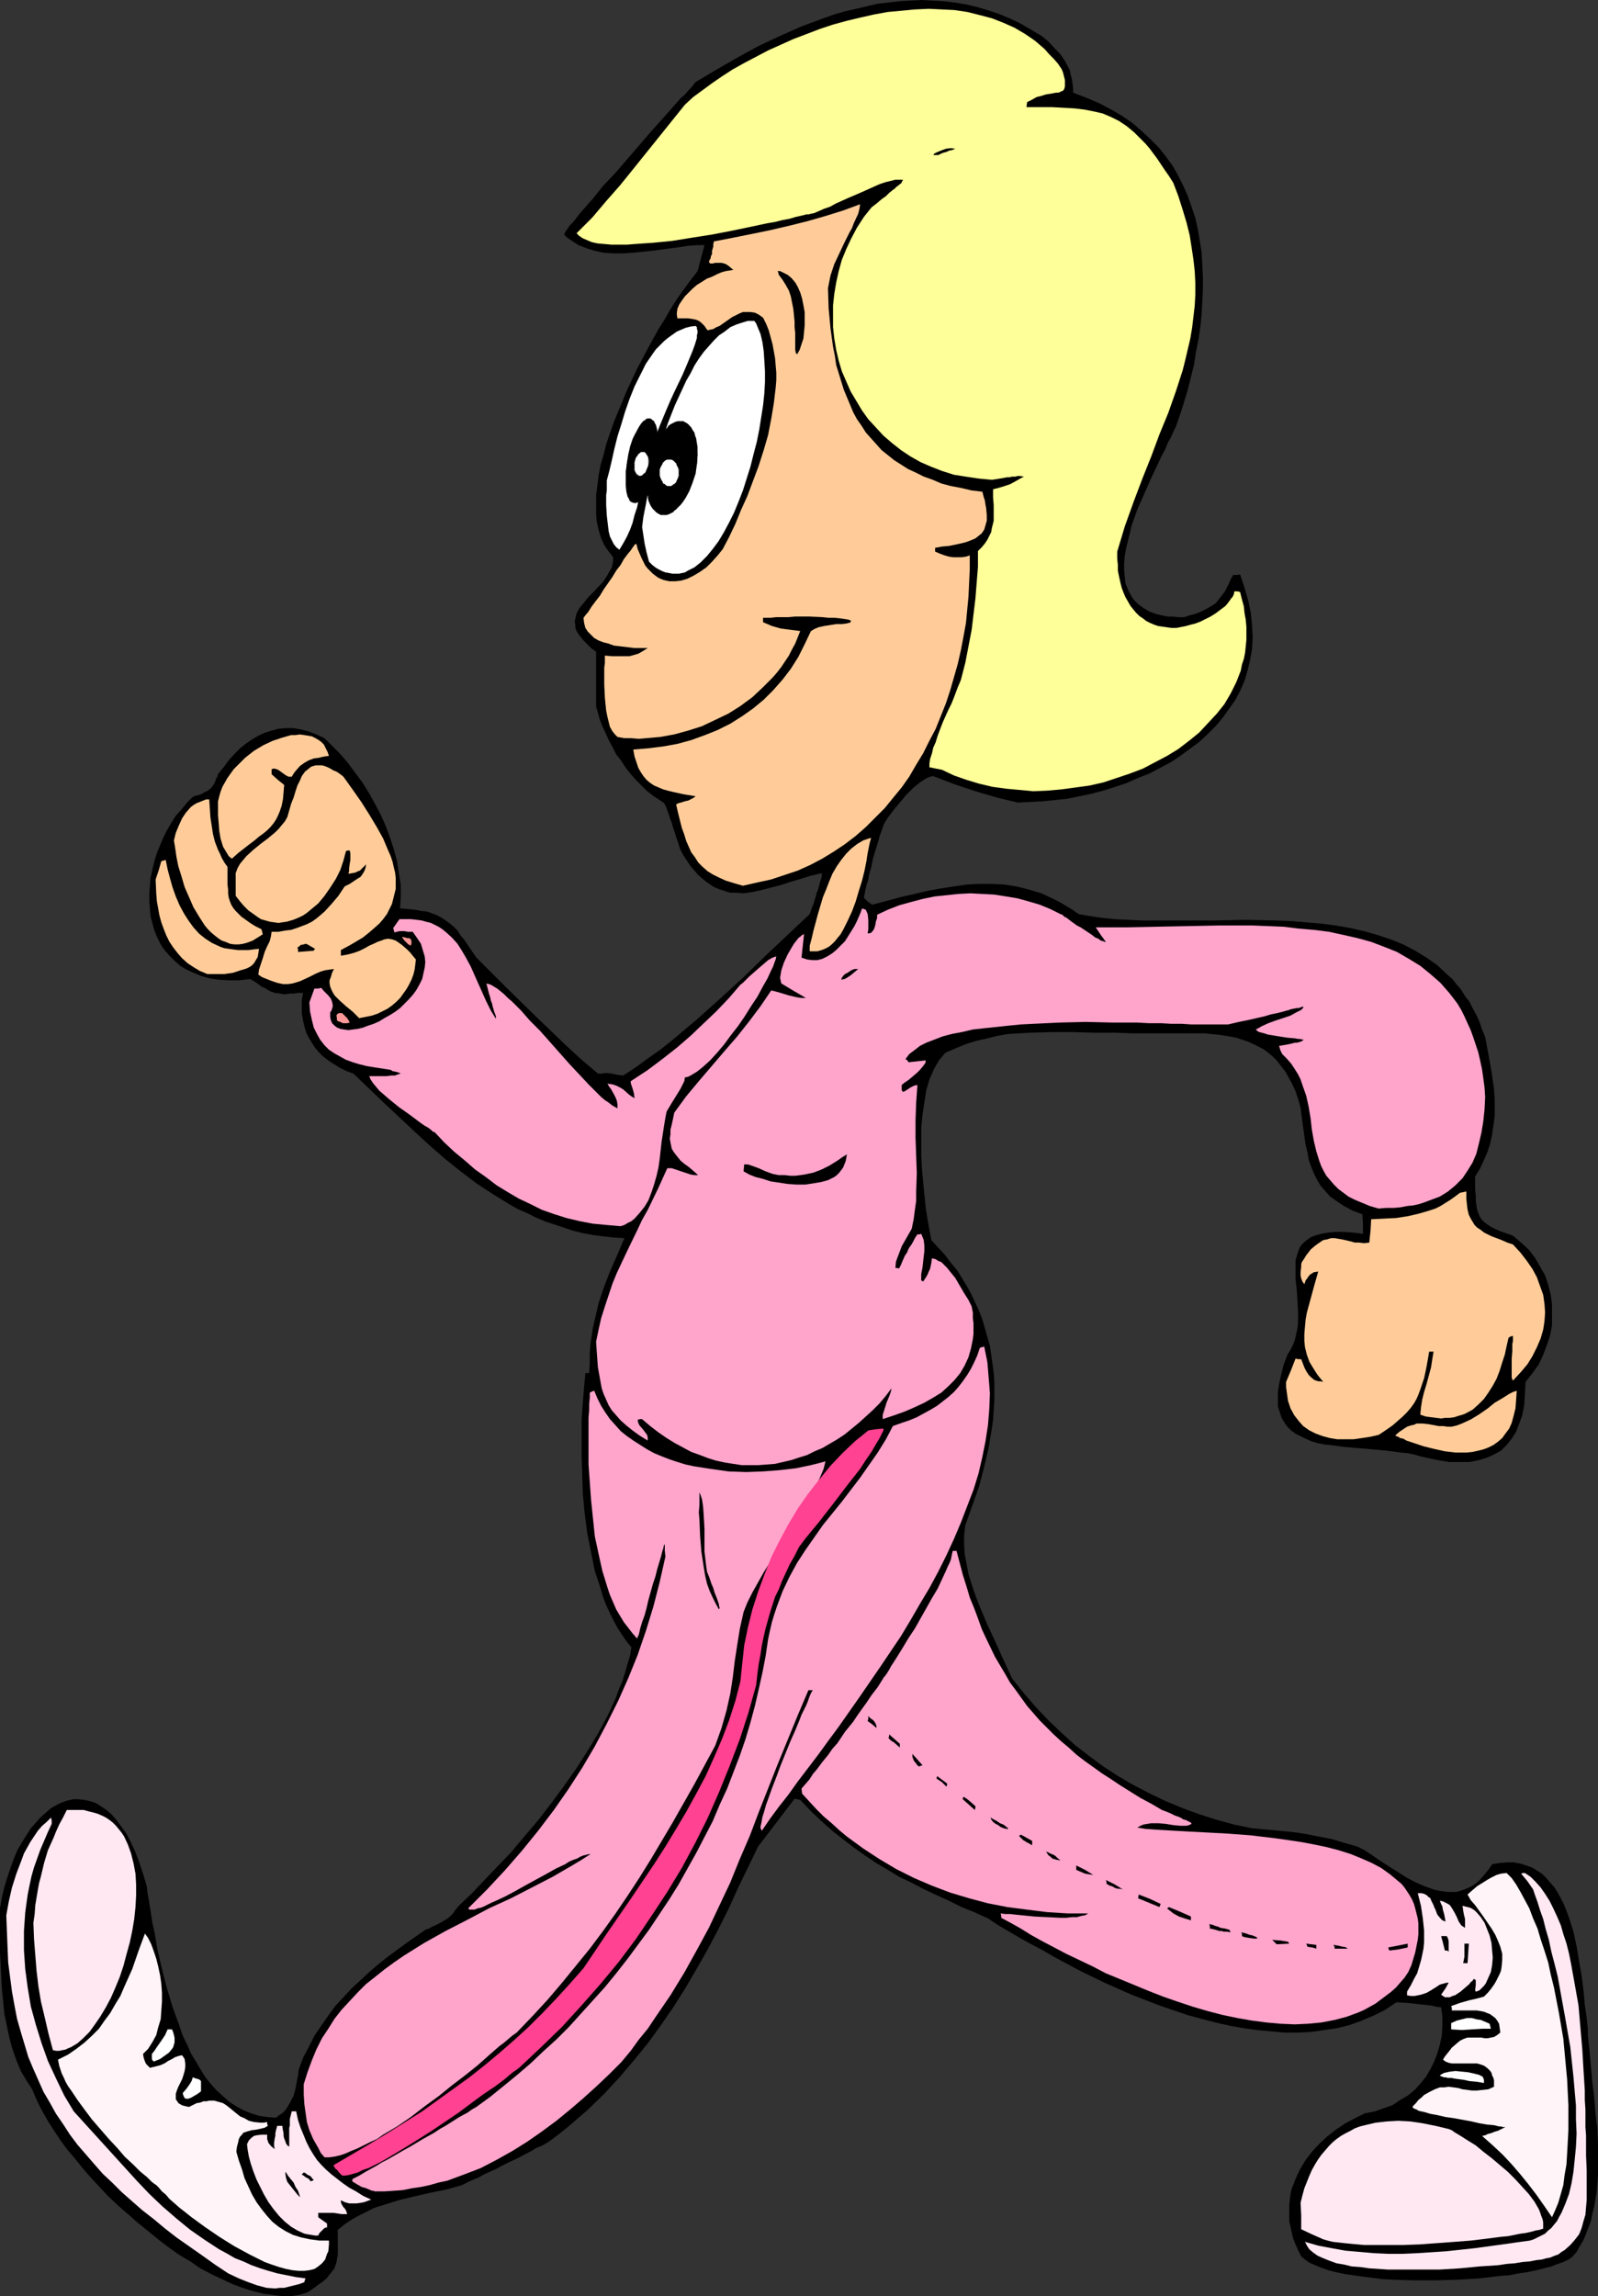
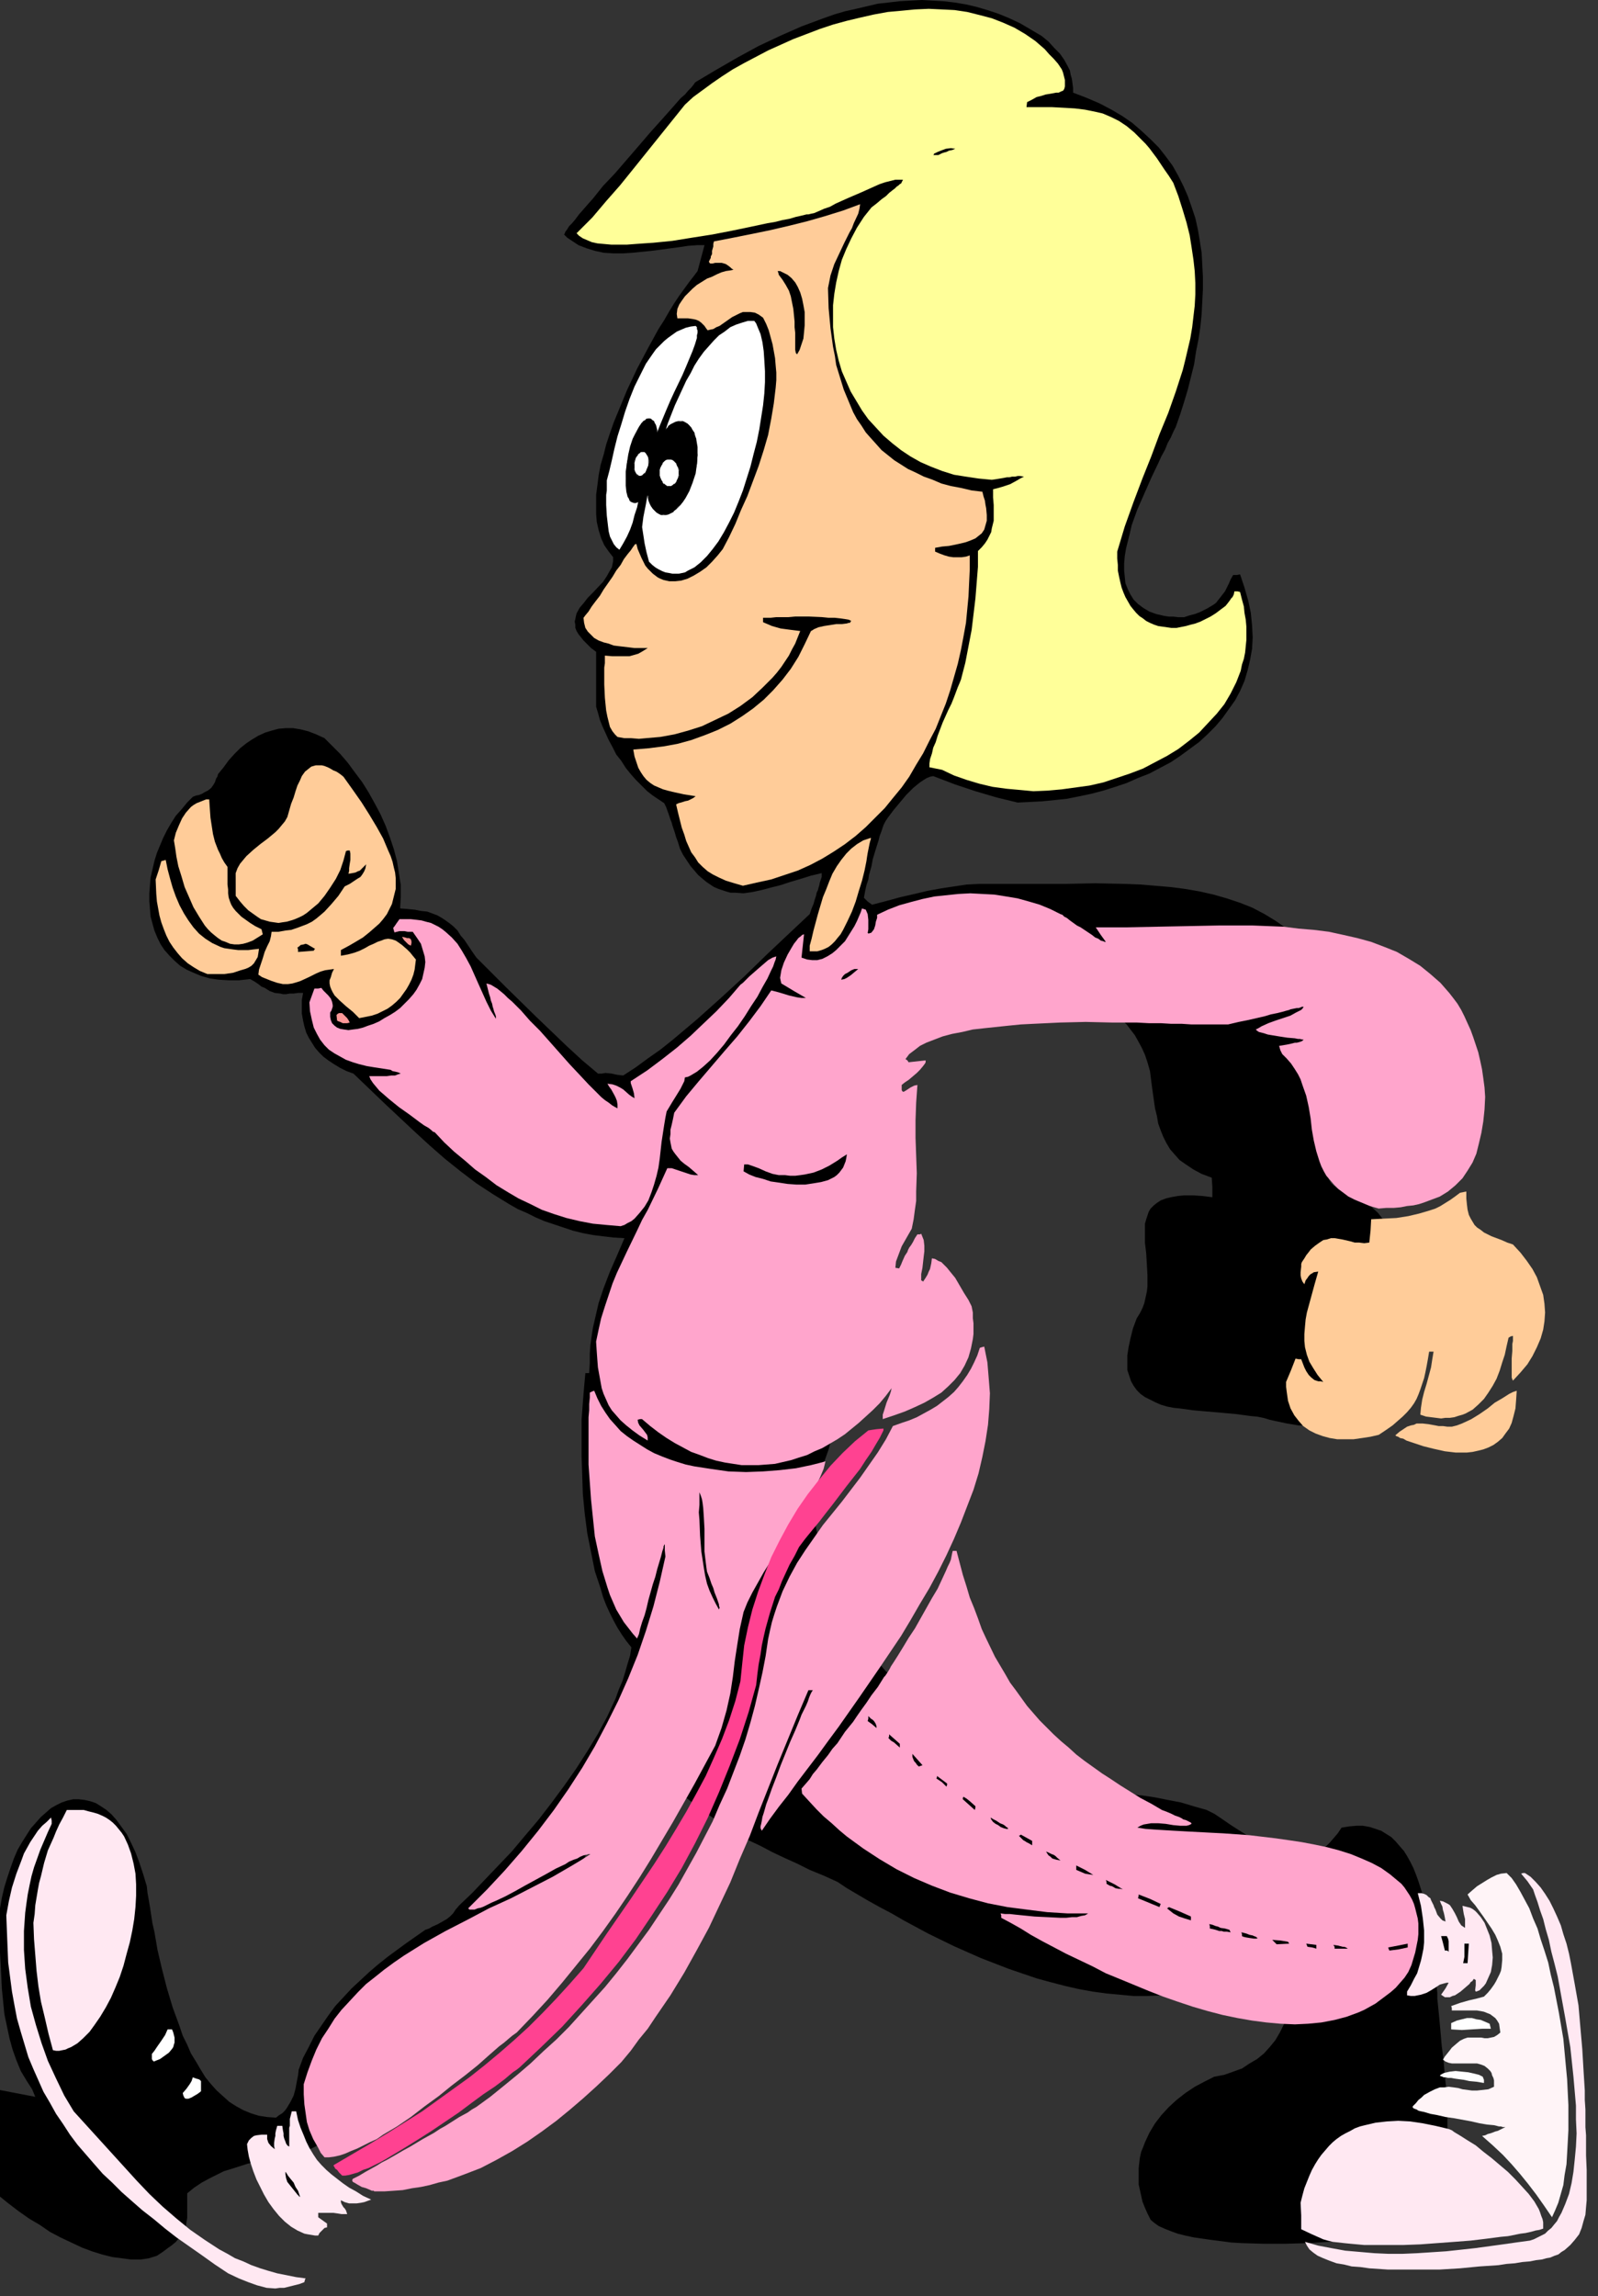
<svg xmlns="http://www.w3.org/2000/svg" xmlns:ns1="http://sodipodi.sourceforge.net/DTD/sodipodi-0.dtd" xmlns:ns2="http://www.inkscape.org/namespaces/inkscape" version="1.0" width="108.431mm" height="155.711mm" id="svg68" ns1:docname="Walking 7.wmf">
  <rect width="100%" height="100%" fill="#333333" stroke="none" />
  <ns1:namedview id="namedview68" pagecolor="#ffffff" bordercolor="#000000" borderopacity="0.25" ns2:showpageshadow="2" ns2:pageopacity="0.0" ns2:pagecheckerboard="0" ns2:deskcolor="#d1d1d1" ns2:document-units="mm" />
  <defs id="defs1">
    <pattern id="WMFhbasepattern" patternUnits="userSpaceOnUse" width="6" height="6" x="0" y="0" />
  </defs>
-   <path style="fill:#000000;fill-opacity:1;fill-rule:evenodd;stroke:none" d="m 0,489.136 0.485,-2.747 0.646,-2.747 0.808,-2.585 0.808,-2.424 0.808,-2.262 0.97,-2.262 1.131,-1.939 1.131,-1.778 1.131,-1.778 1.293,-1.454 1.293,-1.454 1.293,-1.131 1.293,-1.131 1.454,-0.808 1.293,-0.646 1.454,-0.485 1.454,-0.323 h 1.454 l 1.454,0.162 1.454,0.323 1.454,0.485 1.293,0.808 1.454,0.97 1.293,1.131 1.293,1.454 1.293,1.778 1.293,1.778 1.131,2.262 1.131,2.424 0.97,2.585 0.97,2.909 0.97,3.232 0.162,1.616 0.323,1.778 0.323,1.939 0.323,2.101 0.323,2.101 0.485,2.101 0.808,4.686 1.131,4.848 1.293,5.009 1.454,4.848 1.778,4.848 0.808,2.424 1.131,2.262 0.97,2.262 1.293,2.101 1.131,1.939 1.293,2.101 1.454,1.778 1.454,1.616 1.616,1.454 1.616,1.454 1.778,1.131 1.778,0.97 1.939,0.808 2.101,0.646 2.101,0.323 2.262,0.162 0.808,-0.646 0.808,-0.485 0.646,-0.646 0.485,-0.646 0.485,-0.808 0.485,-0.808 0.808,-1.616 0.485,-1.778 0.323,-1.778 0.162,-0.808 0.162,-0.808 0.162,-1.454 1.131,-3.07 1.454,-2.747 1.454,-2.909 1.778,-2.585 1.778,-2.585 1.778,-2.424 2.101,-2.262 2.101,-2.262 2.262,-2.101 2.262,-2.101 2.262,-1.939 2.424,-1.939 4.848,-3.555 4.848,-3.393 0.97,-0.323 0.808,-0.485 1.454,-0.646 1.131,-0.646 1.131,-0.646 0.808,-0.646 0.808,-0.808 0.646,-0.97 0.97,-1.131 3.232,-3.07 3.232,-3.393 3.394,-3.555 3.555,-3.717 3.394,-4.04 3.555,-4.201 3.232,-4.201 3.232,-4.363 3.07,-4.363 2.909,-4.525 2.747,-4.525 2.424,-4.525 2.101,-4.525 0.808,-2.262 0.97,-2.262 0.646,-2.101 0.646,-2.262 0.646,-2.101 0.323,-2.101 -1.293,-1.616 -1.131,-1.616 -1.131,-1.778 -0.97,-1.778 -0.97,-1.939 -0.97,-2.101 -0.808,-2.101 -0.646,-2.262 -1.454,-4.363 -0.97,-4.848 -0.97,-4.848 -0.646,-5.009 -0.485,-5.009 -0.162,-4.848 -0.162,-4.848 v -4.848 -4.525 l 0.323,-4.363 0.162,-2.101 0.162,-1.939 0.162,-1.778 0.162,-1.778 h 0.97 l 0.162,-2.585 v -2.424 l 0.162,-2.262 0.323,-2.262 0.323,-2.101 0.485,-2.101 0.97,-4.201 1.293,-3.878 1.616,-4.201 1.778,-4.04 1.939,-4.525 -2.747,-0.162 -2.747,-0.323 -2.586,-0.323 -2.586,-0.485 -2.586,-0.646 -2.424,-0.808 -2.424,-0.808 -2.424,-0.808 -2.262,-0.97 -2.262,-1.131 -2.262,-0.97 -2.262,-1.293 -4.202,-2.585 -4.202,-2.747 -4.04,-3.07 -4.04,-3.232 -3.878,-3.393 -3.878,-3.555 -7.757,-7.272 -3.878,-3.717 -4.04,-3.878 -1.778,-0.646 -1.616,-0.808 -1.616,-0.97 -1.454,-0.97 -1.293,-0.97 -1.131,-1.131 -0.97,-1.131 -0.808,-1.293 -0.808,-1.293 -0.646,-1.293 -0.485,-1.616 -0.323,-1.454 -0.323,-1.778 v -1.778 -1.778 l 0.323,-1.778 h -1.293 l -1.131,0.162 h -0.97 l -0.97,0.162 h -0.808 l -0.646,-0.162 -1.454,-0.162 -1.293,-0.485 -1.293,-0.808 -0.808,-0.323 -0.808,-0.646 -0.97,-0.646 -1.131,-0.646 -2.909,0.323 h -2.586 l -2.586,-0.162 -2.262,-0.323 -2.262,-0.646 -1.939,-0.808 -1.778,-0.808 -1.616,-0.97 -1.454,-1.293 -1.293,-1.293 -1.293,-1.454 -0.97,-1.454 -0.808,-1.616 -0.808,-1.939 -0.485,-1.778 -0.485,-1.778 -0.162,-1.939 -0.162,-1.939 v -2.101 l 0.162,-2.101 0.162,-1.939 0.485,-2.101 0.485,-2.101 0.646,-2.101 0.808,-1.939 0.808,-1.939 0.97,-1.939 1.131,-1.939 1.131,-1.778 1.454,-1.616 1.454,-1.778 1.454,-1.454 0.808,-0.323 0.808,-0.162 0.808,-0.323 0.485,-0.323 0.97,-0.485 0.808,-0.646 0.485,-0.646 0.485,-0.808 0.323,-0.97 0.323,-0.485 0.162,-0.646 1.454,-1.778 1.293,-1.778 1.454,-1.616 1.454,-1.454 1.616,-1.293 1.454,-0.97 1.616,-0.97 1.778,-0.808 1.616,-0.485 1.778,-0.485 1.939,-0.162 h 1.778 l 1.939,0.323 1.939,0.485 2.101,0.808 2.101,0.97 1.939,1.939 2.101,2.101 1.939,2.262 1.778,2.424 1.939,2.585 1.616,2.585 1.616,2.909 1.454,2.747 1.293,2.909 1.131,3.07 0.97,2.909 0.808,3.07 0.485,3.07 0.485,3.07 v 2.909 l -0.162,3.07 1.939,0.162 1.778,0.162 1.616,0.323 1.616,0.162 1.293,0.485 1.293,0.485 1.131,0.646 0.97,0.646 1.131,0.808 0.97,0.808 0.97,0.97 0.808,1.293 0.97,1.131 0.97,1.454 0.97,1.454 1.131,1.616 7.595,7.595 7.757,7.595 7.757,7.433 4.04,3.717 4.04,3.393 h 0.97 l 0.97,-0.162 1.616,0.162 0.646,0.162 0.808,0.162 1.454,0.162 3.232,-2.101 3.07,-2.262 3.232,-2.262 3.232,-2.585 3.07,-2.585 3.07,-2.585 6.141,-5.494 5.979,-5.494 5.818,-5.656 5.656,-5.332 2.747,-2.585 2.586,-2.424 0.485,-1.454 0.485,-1.131 0.323,-1.131 0.323,-0.97 0.162,-0.808 0.323,-0.646 0.162,-0.646 0.162,-0.485 0.162,-0.808 0.485,-1.454 v -0.97 l -2.747,0.646 -2.586,0.808 -2.747,0.808 -2.424,0.808 -2.586,0.646 -2.424,0.646 -2.262,0.485 -2.262,0.323 -2.262,-0.162 h -1.131 l -1.131,-0.323 -0.97,-0.323 -0.97,-0.323 -1.131,-0.485 -0.97,-0.646 -0.97,-0.646 -0.97,-0.808 -1.131,-0.97 -0.97,-1.131 -0.97,-1.131 -0.97,-1.454 -0.97,-1.454 -0.808,-1.616 -0.485,-1.616 -0.485,-1.293 -0.323,-1.131 -0.323,-0.97 -0.323,-0.97 -0.162,-0.646 -0.323,-0.808 -0.162,-0.485 -0.323,-0.97 -0.646,-1.778 -0.485,-0.97 -1.454,-0.97 -1.454,-0.97 -1.454,-1.131 -1.454,-1.454 -1.454,-1.454 -1.293,-1.454 -1.293,-1.616 -1.131,-1.778 -1.293,-1.616 -0.97,-1.939 -0.97,-1.778 -0.808,-1.778 -0.808,-1.778 -0.646,-1.616 -0.485,-1.778 -0.485,-1.616 v -14.058 l -1.293,-0.97 -0.97,-0.97 -0.97,-0.97 -0.646,-0.808 -0.646,-0.808 -0.485,-0.808 -0.323,-0.808 v -0.808 l -0.162,-0.808 0.162,-0.646 0.162,-0.808 0.162,-0.646 0.808,-1.454 0.97,-1.131 1.131,-1.454 1.293,-1.293 2.586,-2.747 0.97,-1.454 0.808,-1.454 0.485,-0.808 0.162,-0.808 0.162,-0.808 v -0.97 l -1.131,-1.454 -1.131,-1.616 -0.808,-1.778 -0.646,-2.101 -0.485,-2.101 -0.162,-2.101 v -2.262 -2.585 l 0.323,-2.424 0.323,-2.585 0.485,-2.585 0.808,-2.747 0.646,-2.585 0.97,-2.909 0.97,-2.747 1.131,-2.747 2.262,-5.494 2.586,-5.494 2.747,-5.171 2.747,-5.009 1.454,-2.262 1.293,-2.262 1.293,-2.101 1.293,-1.939 1.293,-1.778 1.293,-1.778 1.131,-1.454 0.97,-1.293 1.778,-6.625 h -1.939 l -2.262,0.162 -2.101,0.323 -2.424,0.323 -4.848,0.646 -4.848,0.485 -2.424,0.162 h -2.586 l -2.424,-0.162 -2.262,-0.485 -2.101,-0.646 -2.101,-0.808 -0.97,-0.646 -0.97,-0.646 -0.97,-0.646 -0.808,-0.808 0.162,-0.162 0.162,-0.485 0.485,-0.646 0.485,-0.808 0.808,-0.808 0.808,-0.97 0.97,-1.293 1.131,-1.293 1.131,-1.293 1.293,-1.454 1.293,-1.616 1.293,-1.616 3.07,-3.232 3.07,-3.555 3.07,-3.555 2.909,-3.393 2.909,-3.232 1.293,-1.454 1.293,-1.454 1.131,-1.293 1.131,-1.293 1.131,-0.97 0.808,-0.97 0.808,-0.808 0.646,-0.808 0.323,-0.485 0.485,-0.323 5.171,-3.07 5.333,-3.07 5.333,-2.909 5.494,-2.585 5.494,-2.424 5.656,-2.101 2.747,-0.97 2.747,-0.808 2.909,-0.646 2.747,-0.646 2.747,-0.646 2.909,-0.323 2.747,-0.323 2.909,-0.162 L 236.421,0 l 2.909,0.162 2.747,0.162 2.747,0.323 2.909,0.485 2.747,0.646 2.747,0.808 2.909,0.97 2.747,1.131 2.747,1.293 2.747,1.616 2.747,1.616 1.778,1.454 1.454,1.616 1.454,1.454 1.131,1.616 0.97,1.778 0.485,0.97 0.162,0.97 0.323,1.131 0.162,1.131 0.162,1.293 v 1.131 l 3.394,1.293 3.394,1.454 3.07,1.616 2.747,1.616 2.586,1.778 2.424,2.101 2.262,2.101 2.101,2.101 1.778,2.262 1.778,2.424 1.454,2.585 1.293,2.585 1.131,2.585 0.97,2.747 0.97,2.909 0.646,2.909 0.485,2.909 0.485,3.07 0.162,3.07 0.162,3.07 v 3.232 l -0.162,3.07 -0.162,3.232 -0.323,3.232 -0.485,3.232 -0.646,3.232 -0.485,3.232 -0.808,3.232 -0.808,3.232 -0.97,3.232 -0.97,3.07 -1.131,3.232 -0.646,1.293 -0.646,1.454 -0.808,1.454 -0.646,1.616 -0.97,1.778 -0.808,1.778 -1.778,3.717 -1.778,4.04 -1.778,4.04 -1.454,4.04 -0.485,2.101 -0.485,1.939 -0.485,1.939 -0.323,1.939 -0.162,1.939 v 1.778 l 0.162,1.616 0.162,1.616 0.646,1.616 0.646,1.293 0.808,1.293 1.131,1.131 1.293,0.97 1.616,0.97 1.778,0.646 2.101,0.485 1.131,0.162 h 1.131 l 1.293,0.162 h 1.454 l 1.454,-0.485 1.293,-0.323 1.293,-0.485 0.97,-0.485 0.97,-0.485 0.808,-0.485 0.808,-0.485 0.646,-0.485 1.131,-1.454 1.131,-1.454 0.485,-0.97 0.485,-0.97 0.485,-1.131 0.646,-1.131 h 0.97 l 0.808,-0.162 1.131,3.393 0.97,3.393 0.646,3.07 0.323,3.232 0.162,3.07 -0.162,2.909 -0.485,2.747 -0.646,2.747 -0.808,2.747 -1.131,2.585 -1.293,2.424 -1.616,2.262 -1.616,2.262 -1.778,2.101 -2.101,2.101 -2.101,1.939 -2.424,1.778 -2.424,1.778 -2.424,1.616 -2.747,1.454 -2.747,1.454 -2.909,1.131 -2.909,1.293 -2.909,0.97 -3.07,0.97 -3.07,0.808 -3.07,0.646 -3.232,0.646 -3.07,0.323 -3.232,0.323 -3.07,0.162 -3.232,0.162 -5.333,-1.293 -5.494,-1.616 -5.333,-1.778 -5.494,-2.101 -0.808,0.162 -0.808,0.323 -0.808,0.485 -0.97,0.646 -0.808,0.646 -0.97,0.808 -1.778,1.778 -1.616,1.939 -1.616,1.939 -1.454,1.939 -0.646,0.97 -0.485,0.97 -0.485,1.454 -0.485,1.293 -0.323,1.293 -0.323,0.97 -0.646,2.101 -0.485,1.616 -0.323,1.778 -0.323,1.131 -0.323,1.131 -0.162,1.131 -0.485,1.454 -0.323,1.454 -0.323,1.778 0.97,0.97 1.131,0.808 3.717,-0.97 3.555,-0.97 3.555,-0.808 3.394,-0.808 3.555,-0.646 3.232,-0.485 3.232,-0.485 3.232,-0.162 h 3.232 l 3.232,0.162 3.07,0.485 3.232,0.808 3.232,0.97 3.07,1.454 1.616,0.808 1.616,0.97 1.616,0.97 1.616,1.131 2.909,0.485 3.232,0.485 3.232,0.323 3.394,0.162 3.555,0.162 h 3.555 7.434 3.878 3.878 l 7.757,-0.162 7.757,0.162 4.04,0.162 3.717,0.323 3.878,0.323 3.717,0.485 3.717,0.646 3.555,0.808 3.394,0.97 3.394,1.131 3.232,1.293 3.07,1.616 2.909,1.778 2.747,1.939 2.586,2.424 1.293,1.131 1.131,1.454 1.131,1.293 0.97,1.616 1.131,1.454 0.808,1.616 0.97,1.778 0.808,1.778 0.646,1.939 0.808,1.939 0.808,4.363 0.808,4.525 0.646,4.525 0.162,2.262 v 2.262 2.424 l -0.323,2.262 -0.323,2.262 -0.485,2.262 -0.646,2.101 -0.97,2.262 -0.97,2.101 -1.293,2.101 v 1.778 1.616 l 0.162,1.454 v 1.293 l 0.162,1.293 0.162,0.97 0.323,0.97 0.323,0.808 0.485,0.808 0.646,0.646 0.808,0.646 0.97,0.646 0.97,0.485 1.454,0.646 1.454,0.485 1.778,0.646 2.101,1.778 1.939,1.778 1.616,2.101 1.293,2.262 1.293,2.262 0.808,2.424 0.646,2.585 0.323,2.424 v 2.585 2.747 l -0.485,2.585 -0.808,2.424 -0.97,2.585 -1.131,2.424 -1.616,2.262 -1.778,2.262 -0.162,3.07 -0.162,2.747 -0.485,2.585 -0.808,2.262 -0.808,2.101 -1.131,1.778 -1.293,1.616 -1.454,1.454 -1.778,0.97 -1.778,0.808 -2.101,0.646 -2.424,0.485 h -2.424 -2.747 l -2.909,-0.485 -3.07,-0.646 -1.454,-0.323 -1.616,-0.485 -1.616,-0.323 -1.778,-0.162 -3.555,-0.485 -3.555,-0.323 -7.434,-0.646 -3.555,-0.485 -1.616,-0.162 -1.616,-0.323 -1.616,-0.485 -1.454,-0.646 -1.293,-0.646 -1.293,-0.646 -1.131,-0.808 -0.97,-0.97 -0.808,-1.131 -0.646,-1.131 -0.485,-1.454 -0.485,-1.454 v -1.778 -1.939 l 0.323,-2.101 0.485,-2.262 0.646,-2.585 0.485,-1.293 0.485,-1.293 0.808,-1.293 0.646,-1.293 0.485,-1.293 0.323,-1.454 0.323,-1.454 0.162,-1.454 v -2.747 l -0.162,-2.909 -0.162,-2.747 -0.323,-2.747 v -2.424 -1.293 -1.131 l 0.323,-1.131 0.323,-0.97 0.323,-0.97 0.485,-0.808 0.808,-0.808 0.808,-0.646 0.97,-0.646 1.293,-0.485 1.293,-0.323 1.778,-0.323 1.778,-0.162 h 2.101 l 2.424,0.162 2.586,0.323 v -2.585 l -0.162,-2.424 -2.586,-0.97 -2.101,-1.131 -1.939,-1.293 -1.616,-1.131 -1.293,-1.454 -1.131,-1.293 -0.97,-1.616 -0.808,-1.616 -0.646,-1.616 -0.646,-1.778 -0.323,-1.939 -0.485,-1.939 -0.323,-2.262 -0.323,-2.262 -0.323,-2.424 -0.323,-2.585 -0.646,-2.262 -0.646,-1.939 -0.808,-1.778 -0.97,-1.778 -0.808,-1.454 -1.131,-1.454 -0.97,-1.293 -1.131,-1.131 -1.131,-0.97 -1.293,-0.97 -1.293,-0.646 -1.293,-0.646 -1.454,-0.646 -1.454,-0.485 -1.454,-0.485 -1.616,-0.323 -3.232,-0.485 -3.394,-0.323 h -3.555 -7.434 -3.878 -3.878 l -4.04,-0.162 h -5.333 l -5.494,-0.162 h -5.494 l -5.494,0.162 -2.909,0.162 -2.747,0.162 -2.747,0.485 -2.586,0.646 -2.909,0.646 -2.586,0.808 -2.747,1.131 -2.586,1.131 -0.808,0.97 -0.808,0.97 -0.646,1.131 -0.646,1.131 -0.485,1.131 -0.646,1.454 -0.808,2.747 -0.485,3.07 -0.485,3.232 -0.323,3.393 v 3.393 3.555 l 0.162,3.393 0.323,3.555 0.323,3.232 0.323,3.232 0.485,3.07 0.485,2.747 0.485,2.585 1.778,1.939 1.778,1.939 1.454,1.939 1.616,1.939 1.293,2.101 1.293,2.101 1.131,2.101 0.97,2.101 0.97,2.101 0.808,2.101 0.646,2.262 0.646,2.262 0.646,2.262 0.323,2.262 0.323,2.262 0.323,2.424 0.162,2.262 v 2.262 2.424 l -0.162,2.424 -0.162,2.424 -0.323,2.424 -0.808,4.848 -1.131,4.848 -1.293,5.009 -1.778,5.009 -1.778,5.009 -0.323,2.585 v 2.424 l 0.162,2.585 0.485,2.424 0.485,2.585 0.808,2.585 0.808,2.424 0.97,2.585 2.101,5.009 2.262,4.848 2.101,4.686 2.101,4.525 3.07,3.878 3.07,3.555 3.232,3.393 3.394,3.232 3.394,3.07 3.555,2.747 3.717,2.747 3.717,2.424 3.878,2.262 4.04,2.101 4.04,1.939 4.202,1.778 4.363,1.616 4.525,1.454 4.686,1.293 4.686,0.97 3.555,0.323 3.555,0.323 3.394,0.323 3.232,0.485 3.232,0.646 3.394,0.646 3.232,0.97 3.394,0.97 1.939,0.97 1.939,1.293 2.101,1.454 2.262,1.454 4.363,2.747 2.424,1.293 2.262,0.97 2.262,0.808 1.293,0.323 1.131,0.162 1.131,0.162 h 1.131 1.131 l 1.131,-0.323 0.97,-0.323 1.131,-0.485 0.97,-0.485 1.131,-0.808 0.97,-0.97 0.97,-1.131 0.97,-1.131 0.97,-1.454 1.939,-0.323 1.939,-0.162 h 1.616 l 1.778,0.323 1.454,0.485 1.454,0.485 1.293,0.808 1.293,0.808 1.131,1.131 0.97,1.131 1.131,1.293 0.808,1.293 0.808,1.454 0.808,1.616 0.646,1.616 0.646,1.778 1.131,3.555 0.808,3.717 0.646,3.878 0.646,3.717 0.485,3.717 0.323,3.717 0.485,3.232 0.162,1.616 0.162,1.454 v 1.454 l 0.162,1.616 0.323,3.232 0.323,3.555 0.323,3.717 0.485,3.878 0.323,4.04 0.485,4.04 0.162,4.04 v 4.04 4.04 l -0.323,3.878 -0.646,3.878 -0.485,1.778 -0.323,1.778 -0.646,1.778 -0.646,1.616 -0.646,1.616 -0.97,1.616 -0.808,1.454 -1.131,1.293 -0.97,0.646 -1.293,0.646 -1.454,0.485 -1.616,0.646 -1.939,0.485 -1.939,0.485 -2.262,0.485 -2.262,0.323 -2.424,0.485 -2.424,0.162 -2.586,0.323 -2.747,0.323 -5.494,0.323 -5.494,0.162 h -5.656 l -5.494,-0.162 -2.747,-0.162 -2.424,-0.323 -2.586,-0.323 -2.262,-0.323 -2.262,-0.323 -2.262,-0.485 -1.939,-0.485 -1.778,-0.646 -1.616,-0.646 -1.454,-0.646 -1.131,-0.808 -0.97,-0.808 -0.808,-1.616 -0.646,-1.454 -0.646,-1.616 -0.323,-1.454 -0.323,-1.454 -0.323,-1.454 v -1.454 -1.454 -1.293 l 0.162,-1.454 0.162,-1.293 0.323,-1.454 0.485,-1.131 0.485,-1.293 1.131,-2.424 1.454,-2.424 1.616,-2.101 1.939,-2.101 1.939,-1.778 2.262,-1.778 2.424,-1.616 2.424,-1.293 2.586,-1.293 2.586,-0.485 2.262,-0.808 2.262,-0.808 1.939,-1.293 1.939,-1.131 1.778,-1.454 1.454,-1.616 1.454,-1.778 1.131,-1.939 0.97,-1.939 0.808,-2.101 0.646,-2.262 0.485,-2.262 0.162,-2.424 v -2.424 l -0.323,-2.424 -1.293,-0.162 -1.293,-0.323 -3.07,-0.323 -2.909,-0.323 -2.909,-0.162 -2.909,1.939 -2.909,1.454 -3.07,1.293 -3.07,1.131 -3.232,0.808 -3.394,0.485 -3.232,0.485 -3.394,0.162 h -3.555 l -3.394,-0.323 -3.555,-0.323 -3.555,-0.485 -3.555,-0.646 -3.555,-0.808 -3.717,-0.97 -3.555,-0.97 -7.11,-2.424 -7.11,-2.747 -6.949,-3.07 -6.626,-3.232 -6.302,-3.393 -3.07,-1.778 -3.07,-1.616 -2.909,-1.616 -2.747,-1.616 -2.747,-1.616 -2.424,-1.616 -3.555,-1.616 -3.555,-1.454 -3.232,-1.616 -3.232,-1.454 -3.07,-1.454 -3.07,-1.616 -3.07,-1.454 -2.909,-1.778 -2.747,-1.616 -2.909,-1.939 -2.747,-1.939 -2.747,-2.101 -2.909,-2.262 -2.747,-2.424 -2.909,-2.747 -2.747,-2.909 -1.454,-0.323 -4.686,6.14 -4.686,6.14 -5.171,10.665 -2.424,5.333 -2.586,5.171 -2.747,5.171 -2.747,4.848 -2.909,5.009 -3.07,4.848 -3.232,4.686 -3.394,4.686 -3.555,4.363 -3.717,4.363 -4.04,4.363 -4.363,4.201 -2.262,1.939 -2.424,2.101 -2.424,1.939 -2.586,1.939 -1.616,0.97 -1.616,0.646 -1.293,0.808 -1.293,0.646 -2.101,1.131 -2.101,0.97 -2.262,1.131 -1.131,0.646 -1.454,0.646 -1.454,0.646 -1.778,0.97 -1.939,0.808 -2.262,1.131 -4.04,1.131 -4.04,0.808 -4.202,0.97 -4.04,0.97 -4.04,1.293 -2.101,0.646 -1.939,0.97 -1.939,0.97 -1.778,0.97 -1.939,1.293 -1.778,1.454 v 4.04 1.293 0.97 l -0.162,0.97 -0.162,0.97 -0.323,0.97 -0.323,0.808 -0.646,0.808 -0.646,0.808 -0.646,0.808 -0.97,0.808 -1.131,0.808 -1.293,0.97 -1.454,0.97 -2.101,0.646 -2.101,0.323 h -2.424 l -2.424,-0.323 -2.424,-0.323 -2.586,-0.646 -2.586,-0.808 -2.586,-0.97 -2.747,-1.293 -2.747,-1.293 -2.747,-1.454 -2.586,-1.778 -2.747,-1.616 -2.747,-1.939 -2.747,-2.101 -2.586,-2.101 -2.586,-2.101 -2.586,-2.262 -2.586,-2.262 -2.424,-2.262 -2.262,-2.424 -2.262,-2.424 -2.101,-2.424 -1.939,-2.424 -1.939,-2.262 -1.778,-2.424 -1.616,-2.424 -1.454,-2.262 -1.293,-2.262 -1.131,-2.101 L 9.05,537.452 8.242,535.513 6.787,533.251 5.333,530.827 4.202,528.08 3.232,525.333 2.424,522.424 1.778,519.354 1.131,516.284 0.808,513.052 0.485,509.82 0.323,506.588 0.162,503.518 0,500.448 v -3.07 z" id="path1" />
+   <path style="fill:#000000;fill-opacity:1;fill-rule:evenodd;stroke:none" d="m 0,489.136 0.485,-2.747 0.646,-2.747 0.808,-2.585 0.808,-2.424 0.808,-2.262 0.97,-2.262 1.131,-1.939 1.131,-1.778 1.131,-1.778 1.293,-1.454 1.293,-1.454 1.293,-1.131 1.293,-1.131 1.454,-0.808 1.293,-0.646 1.454,-0.485 1.454,-0.323 h 1.454 l 1.454,0.162 1.454,0.323 1.454,0.485 1.293,0.808 1.454,0.97 1.293,1.131 1.293,1.454 1.293,1.778 1.293,1.778 1.131,2.262 1.131,2.424 0.97,2.585 0.97,2.909 0.97,3.232 0.162,1.616 0.323,1.778 0.323,1.939 0.323,2.101 0.323,2.101 0.485,2.101 0.808,4.686 1.131,4.848 1.293,5.009 1.454,4.848 1.778,4.848 0.808,2.424 1.131,2.262 0.97,2.262 1.293,2.101 1.131,1.939 1.293,2.101 1.454,1.778 1.454,1.616 1.616,1.454 1.616,1.454 1.778,1.131 1.778,0.97 1.939,0.808 2.101,0.646 2.101,0.323 2.262,0.162 0.808,-0.646 0.808,-0.485 0.646,-0.646 0.485,-0.646 0.485,-0.808 0.485,-0.808 0.808,-1.616 0.485,-1.778 0.323,-1.778 0.162,-0.808 0.162,-0.808 0.162,-1.454 1.131,-3.07 1.454,-2.747 1.454,-2.909 1.778,-2.585 1.778,-2.585 1.778,-2.424 2.101,-2.262 2.101,-2.262 2.262,-2.101 2.262,-2.101 2.262,-1.939 2.424,-1.939 4.848,-3.555 4.848,-3.393 0.97,-0.323 0.808,-0.485 1.454,-0.646 1.131,-0.646 1.131,-0.646 0.808,-0.646 0.808,-0.808 0.646,-0.97 0.97,-1.131 3.232,-3.07 3.232,-3.393 3.394,-3.555 3.555,-3.717 3.394,-4.04 3.555,-4.201 3.232,-4.201 3.232,-4.363 3.07,-4.363 2.909,-4.525 2.747,-4.525 2.424,-4.525 2.101,-4.525 0.808,-2.262 0.97,-2.262 0.646,-2.101 0.646,-2.262 0.646,-2.101 0.323,-2.101 -1.293,-1.616 -1.131,-1.616 -1.131,-1.778 -0.97,-1.778 -0.97,-1.939 -0.97,-2.101 -0.808,-2.101 -0.646,-2.262 -1.454,-4.363 -0.97,-4.848 -0.97,-4.848 -0.646,-5.009 -0.485,-5.009 -0.162,-4.848 -0.162,-4.848 v -4.848 -4.525 l 0.323,-4.363 0.162,-2.101 0.162,-1.939 0.162,-1.778 0.162,-1.778 h 0.97 l 0.162,-2.585 v -2.424 l 0.162,-2.262 0.323,-2.262 0.323,-2.101 0.485,-2.101 0.97,-4.201 1.293,-3.878 1.616,-4.201 1.778,-4.04 1.939,-4.525 -2.747,-0.162 -2.747,-0.323 -2.586,-0.323 -2.586,-0.485 -2.586,-0.646 -2.424,-0.808 -2.424,-0.808 -2.424,-0.808 -2.262,-0.97 -2.262,-1.131 -2.262,-0.97 -2.262,-1.293 -4.202,-2.585 -4.202,-2.747 -4.04,-3.07 -4.04,-3.232 -3.878,-3.393 -3.878,-3.555 -7.757,-7.272 -3.878,-3.717 -4.04,-3.878 -1.778,-0.646 -1.616,-0.808 -1.616,-0.97 -1.454,-0.97 -1.293,-0.97 -1.131,-1.131 -0.97,-1.131 -0.808,-1.293 -0.808,-1.293 -0.646,-1.293 -0.485,-1.616 -0.323,-1.454 -0.323,-1.778 v -1.778 -1.778 l 0.323,-1.778 h -1.293 l -1.131,0.162 h -0.97 l -0.97,0.162 h -0.808 l -0.646,-0.162 -1.454,-0.162 -1.293,-0.485 -1.293,-0.808 -0.808,-0.323 -0.808,-0.646 -0.97,-0.646 -1.131,-0.646 -2.909,0.323 h -2.586 l -2.586,-0.162 -2.262,-0.323 -2.262,-0.646 -1.939,-0.808 -1.778,-0.808 -1.616,-0.97 -1.454,-1.293 -1.293,-1.293 -1.293,-1.454 -0.97,-1.454 -0.808,-1.616 -0.808,-1.939 -0.485,-1.778 -0.485,-1.778 -0.162,-1.939 -0.162,-1.939 v -2.101 l 0.162,-2.101 0.162,-1.939 0.485,-2.101 0.485,-2.101 0.646,-2.101 0.808,-1.939 0.808,-1.939 0.97,-1.939 1.131,-1.939 1.131,-1.778 1.454,-1.616 1.454,-1.778 1.454,-1.454 0.808,-0.323 0.808,-0.162 0.808,-0.323 0.485,-0.323 0.97,-0.485 0.808,-0.646 0.485,-0.646 0.485,-0.808 0.323,-0.97 0.323,-0.485 0.162,-0.646 1.454,-1.778 1.293,-1.778 1.454,-1.616 1.454,-1.454 1.616,-1.293 1.454,-0.97 1.616,-0.97 1.778,-0.808 1.616,-0.485 1.778,-0.485 1.939,-0.162 h 1.778 l 1.939,0.323 1.939,0.485 2.101,0.808 2.101,0.97 1.939,1.939 2.101,2.101 1.939,2.262 1.778,2.424 1.939,2.585 1.616,2.585 1.616,2.909 1.454,2.747 1.293,2.909 1.131,3.07 0.97,2.909 0.808,3.07 0.485,3.07 0.485,3.07 v 2.909 l -0.162,3.07 1.939,0.162 1.778,0.162 1.616,0.323 1.616,0.162 1.293,0.485 1.293,0.485 1.131,0.646 0.97,0.646 1.131,0.808 0.97,0.808 0.97,0.97 0.808,1.293 0.97,1.131 0.97,1.454 0.97,1.454 1.131,1.616 7.595,7.595 7.757,7.595 7.757,7.433 4.04,3.717 4.04,3.393 h 0.97 l 0.97,-0.162 1.616,0.162 0.646,0.162 0.808,0.162 1.454,0.162 3.232,-2.101 3.07,-2.262 3.232,-2.262 3.232,-2.585 3.07,-2.585 3.07,-2.585 6.141,-5.494 5.979,-5.494 5.818,-5.656 5.656,-5.332 2.747,-2.585 2.586,-2.424 0.485,-1.454 0.485,-1.131 0.323,-1.131 0.323,-0.97 0.162,-0.808 0.323,-0.646 0.162,-0.646 0.162,-0.485 0.162,-0.808 0.485,-1.454 v -0.97 l -2.747,0.646 -2.586,0.808 -2.747,0.808 -2.424,0.808 -2.586,0.646 -2.424,0.646 -2.262,0.485 -2.262,0.323 -2.262,-0.162 h -1.131 l -1.131,-0.323 -0.97,-0.323 -0.97,-0.323 -1.131,-0.485 -0.97,-0.646 -0.97,-0.646 -0.97,-0.808 -1.131,-0.97 -0.97,-1.131 -0.97,-1.131 -0.97,-1.454 -0.97,-1.454 -0.808,-1.616 -0.485,-1.616 -0.485,-1.293 -0.323,-1.131 -0.323,-0.97 -0.323,-0.97 -0.162,-0.646 -0.323,-0.808 -0.162,-0.485 -0.323,-0.97 -0.646,-1.778 -0.485,-0.97 -1.454,-0.97 -1.454,-0.97 -1.454,-1.131 -1.454,-1.454 -1.454,-1.454 -1.293,-1.454 -1.293,-1.616 -1.131,-1.778 -1.293,-1.616 -0.97,-1.939 -0.97,-1.778 -0.808,-1.778 -0.808,-1.778 -0.646,-1.616 -0.485,-1.778 -0.485,-1.616 v -14.058 l -1.293,-0.97 -0.97,-0.97 -0.97,-0.97 -0.646,-0.808 -0.646,-0.808 -0.485,-0.808 -0.323,-0.808 v -0.808 l -0.162,-0.808 0.162,-0.646 0.162,-0.808 0.162,-0.646 0.808,-1.454 0.97,-1.131 1.131,-1.454 1.293,-1.293 2.586,-2.747 0.97,-1.454 0.808,-1.454 0.485,-0.808 0.162,-0.808 0.162,-0.808 v -0.97 l -1.131,-1.454 -1.131,-1.616 -0.808,-1.778 -0.646,-2.101 -0.485,-2.101 -0.162,-2.101 v -2.262 -2.585 l 0.323,-2.424 0.323,-2.585 0.485,-2.585 0.808,-2.747 0.646,-2.585 0.97,-2.909 0.97,-2.747 1.131,-2.747 2.262,-5.494 2.586,-5.494 2.747,-5.171 2.747,-5.009 1.454,-2.262 1.293,-2.262 1.293,-2.101 1.293,-1.939 1.293,-1.778 1.293,-1.778 1.131,-1.454 0.97,-1.293 1.778,-6.625 h -1.939 l -2.262,0.162 -2.101,0.323 -2.424,0.323 -4.848,0.646 -4.848,0.485 -2.424,0.162 h -2.586 l -2.424,-0.162 -2.262,-0.485 -2.101,-0.646 -2.101,-0.808 -0.97,-0.646 -0.97,-0.646 -0.97,-0.646 -0.808,-0.808 0.162,-0.162 0.162,-0.485 0.485,-0.646 0.485,-0.808 0.808,-0.808 0.808,-0.97 0.97,-1.293 1.131,-1.293 1.131,-1.293 1.293,-1.454 1.293,-1.616 1.293,-1.616 3.07,-3.232 3.07,-3.555 3.07,-3.555 2.909,-3.393 2.909,-3.232 1.293,-1.454 1.293,-1.454 1.131,-1.293 1.131,-1.293 1.131,-0.97 0.808,-0.97 0.808,-0.808 0.646,-0.808 0.323,-0.485 0.485,-0.323 5.171,-3.07 5.333,-3.07 5.333,-2.909 5.494,-2.585 5.494,-2.424 5.656,-2.101 2.747,-0.97 2.747,-0.808 2.909,-0.646 2.747,-0.646 2.747,-0.646 2.909,-0.323 2.747,-0.323 2.909,-0.162 L 236.421,0 l 2.909,0.162 2.747,0.162 2.747,0.323 2.909,0.485 2.747,0.646 2.747,0.808 2.909,0.97 2.747,1.131 2.747,1.293 2.747,1.616 2.747,1.616 1.778,1.454 1.454,1.616 1.454,1.454 1.131,1.616 0.97,1.778 0.485,0.97 0.162,0.97 0.323,1.131 0.162,1.131 0.162,1.293 v 1.131 l 3.394,1.293 3.394,1.454 3.07,1.616 2.747,1.616 2.586,1.778 2.424,2.101 2.262,2.101 2.101,2.101 1.778,2.262 1.778,2.424 1.454,2.585 1.293,2.585 1.131,2.585 0.97,2.747 0.97,2.909 0.646,2.909 0.485,2.909 0.485,3.07 0.162,3.07 0.162,3.07 v 3.232 l -0.162,3.07 -0.162,3.232 -0.323,3.232 -0.485,3.232 -0.646,3.232 -0.485,3.232 -0.808,3.232 -0.808,3.232 -0.97,3.232 -0.97,3.07 -1.131,3.232 -0.646,1.293 -0.646,1.454 -0.808,1.454 -0.646,1.616 -0.97,1.778 -0.808,1.778 -1.778,3.717 -1.778,4.04 -1.778,4.04 -1.454,4.04 -0.485,2.101 -0.485,1.939 -0.485,1.939 -0.323,1.939 -0.162,1.939 v 1.778 l 0.162,1.616 0.162,1.616 0.646,1.616 0.646,1.293 0.808,1.293 1.131,1.131 1.293,0.97 1.616,0.97 1.778,0.646 2.101,0.485 1.131,0.162 h 1.131 l 1.293,0.162 h 1.454 l 1.454,-0.485 1.293,-0.323 1.293,-0.485 0.97,-0.485 0.97,-0.485 0.808,-0.485 0.808,-0.485 0.646,-0.485 1.131,-1.454 1.131,-1.454 0.485,-0.97 0.485,-0.97 0.485,-1.131 0.646,-1.131 h 0.97 l 0.808,-0.162 1.131,3.393 0.97,3.393 0.646,3.07 0.323,3.232 0.162,3.07 -0.162,2.909 -0.485,2.747 -0.646,2.747 -0.808,2.747 -1.131,2.585 -1.293,2.424 -1.616,2.262 -1.616,2.262 -1.778,2.101 -2.101,2.101 -2.101,1.939 -2.424,1.778 -2.424,1.778 -2.424,1.616 -2.747,1.454 -2.747,1.454 -2.909,1.131 -2.909,1.293 -2.909,0.97 -3.07,0.97 -3.07,0.808 -3.07,0.646 -3.232,0.646 -3.07,0.323 -3.232,0.323 -3.07,0.162 -3.232,0.162 -5.333,-1.293 -5.494,-1.616 -5.333,-1.778 -5.494,-2.101 -0.808,0.162 -0.808,0.323 -0.808,0.485 -0.97,0.646 -0.808,0.646 -0.97,0.808 -1.778,1.778 -1.616,1.939 -1.616,1.939 -1.454,1.939 -0.646,0.97 -0.485,0.97 -0.485,1.454 -0.485,1.293 -0.323,1.293 -0.323,0.97 -0.646,2.101 -0.485,1.616 -0.323,1.778 -0.323,1.131 -0.323,1.131 -0.162,1.131 -0.485,1.454 -0.323,1.454 -0.323,1.778 0.97,0.97 1.131,0.808 3.717,-0.97 3.555,-0.97 3.555,-0.808 3.394,-0.808 3.555,-0.646 3.232,-0.485 3.232,-0.485 3.232,-0.162 h 3.232 h 3.555 7.434 3.878 3.878 l 7.757,-0.162 7.757,0.162 4.04,0.162 3.717,0.323 3.878,0.323 3.717,0.485 3.717,0.646 3.555,0.808 3.394,0.97 3.394,1.131 3.232,1.293 3.07,1.616 2.909,1.778 2.747,1.939 2.586,2.424 1.293,1.131 1.131,1.454 1.131,1.293 0.97,1.616 1.131,1.454 0.808,1.616 0.97,1.778 0.808,1.778 0.646,1.939 0.808,1.939 0.808,4.363 0.808,4.525 0.646,4.525 0.162,2.262 v 2.262 2.424 l -0.323,2.262 -0.323,2.262 -0.485,2.262 -0.646,2.101 -0.97,2.262 -0.97,2.101 -1.293,2.101 v 1.778 1.616 l 0.162,1.454 v 1.293 l 0.162,1.293 0.162,0.97 0.323,0.97 0.323,0.808 0.485,0.808 0.646,0.646 0.808,0.646 0.97,0.646 0.97,0.485 1.454,0.646 1.454,0.485 1.778,0.646 2.101,1.778 1.939,1.778 1.616,2.101 1.293,2.262 1.293,2.262 0.808,2.424 0.646,2.585 0.323,2.424 v 2.585 2.747 l -0.485,2.585 -0.808,2.424 -0.97,2.585 -1.131,2.424 -1.616,2.262 -1.778,2.262 -0.162,3.07 -0.162,2.747 -0.485,2.585 -0.808,2.262 -0.808,2.101 -1.131,1.778 -1.293,1.616 -1.454,1.454 -1.778,0.97 -1.778,0.808 -2.101,0.646 -2.424,0.485 h -2.424 -2.747 l -2.909,-0.485 -3.07,-0.646 -1.454,-0.323 -1.616,-0.485 -1.616,-0.323 -1.778,-0.162 -3.555,-0.485 -3.555,-0.323 -7.434,-0.646 -3.555,-0.485 -1.616,-0.162 -1.616,-0.323 -1.616,-0.485 -1.454,-0.646 -1.293,-0.646 -1.293,-0.646 -1.131,-0.808 -0.97,-0.97 -0.808,-1.131 -0.646,-1.131 -0.485,-1.454 -0.485,-1.454 v -1.778 -1.939 l 0.323,-2.101 0.485,-2.262 0.646,-2.585 0.485,-1.293 0.485,-1.293 0.808,-1.293 0.646,-1.293 0.485,-1.293 0.323,-1.454 0.323,-1.454 0.162,-1.454 v -2.747 l -0.162,-2.909 -0.162,-2.747 -0.323,-2.747 v -2.424 -1.293 -1.131 l 0.323,-1.131 0.323,-0.97 0.323,-0.97 0.485,-0.808 0.808,-0.808 0.808,-0.646 0.97,-0.646 1.293,-0.485 1.293,-0.323 1.778,-0.323 1.778,-0.162 h 2.101 l 2.424,0.162 2.586,0.323 v -2.585 l -0.162,-2.424 -2.586,-0.97 -2.101,-1.131 -1.939,-1.293 -1.616,-1.131 -1.293,-1.454 -1.131,-1.293 -0.97,-1.616 -0.808,-1.616 -0.646,-1.616 -0.646,-1.778 -0.323,-1.939 -0.485,-1.939 -0.323,-2.262 -0.323,-2.262 -0.323,-2.424 -0.323,-2.585 -0.646,-2.262 -0.646,-1.939 -0.808,-1.778 -0.97,-1.778 -0.808,-1.454 -1.131,-1.454 -0.97,-1.293 -1.131,-1.131 -1.131,-0.97 -1.293,-0.97 -1.293,-0.646 -1.293,-0.646 -1.454,-0.646 -1.454,-0.485 -1.454,-0.485 -1.616,-0.323 -3.232,-0.485 -3.394,-0.323 h -3.555 -7.434 -3.878 -3.878 l -4.04,-0.162 h -5.333 l -5.494,-0.162 h -5.494 l -5.494,0.162 -2.909,0.162 -2.747,0.162 -2.747,0.485 -2.586,0.646 -2.909,0.646 -2.586,0.808 -2.747,1.131 -2.586,1.131 -0.808,0.97 -0.808,0.97 -0.646,1.131 -0.646,1.131 -0.485,1.131 -0.646,1.454 -0.808,2.747 -0.485,3.07 -0.485,3.232 -0.323,3.393 v 3.393 3.555 l 0.162,3.393 0.323,3.555 0.323,3.232 0.323,3.232 0.485,3.07 0.485,2.747 0.485,2.585 1.778,1.939 1.778,1.939 1.454,1.939 1.616,1.939 1.293,2.101 1.293,2.101 1.131,2.101 0.97,2.101 0.97,2.101 0.808,2.101 0.646,2.262 0.646,2.262 0.646,2.262 0.323,2.262 0.323,2.262 0.323,2.424 0.162,2.262 v 2.262 2.424 l -0.162,2.424 -0.162,2.424 -0.323,2.424 -0.808,4.848 -1.131,4.848 -1.293,5.009 -1.778,5.009 -1.778,5.009 -0.323,2.585 v 2.424 l 0.162,2.585 0.485,2.424 0.485,2.585 0.808,2.585 0.808,2.424 0.97,2.585 2.101,5.009 2.262,4.848 2.101,4.686 2.101,4.525 3.07,3.878 3.07,3.555 3.232,3.393 3.394,3.232 3.394,3.07 3.555,2.747 3.717,2.747 3.717,2.424 3.878,2.262 4.04,2.101 4.04,1.939 4.202,1.778 4.363,1.616 4.525,1.454 4.686,1.293 4.686,0.97 3.555,0.323 3.555,0.323 3.394,0.323 3.232,0.485 3.232,0.646 3.394,0.646 3.232,0.97 3.394,0.97 1.939,0.97 1.939,1.293 2.101,1.454 2.262,1.454 4.363,2.747 2.424,1.293 2.262,0.97 2.262,0.808 1.293,0.323 1.131,0.162 1.131,0.162 h 1.131 1.131 l 1.131,-0.323 0.97,-0.323 1.131,-0.485 0.97,-0.485 1.131,-0.808 0.97,-0.97 0.97,-1.131 0.97,-1.131 0.97,-1.454 1.939,-0.323 1.939,-0.162 h 1.616 l 1.778,0.323 1.454,0.485 1.454,0.485 1.293,0.808 1.293,0.808 1.131,1.131 0.97,1.131 1.131,1.293 0.808,1.293 0.808,1.454 0.808,1.616 0.646,1.616 0.646,1.778 1.131,3.555 0.808,3.717 0.646,3.878 0.646,3.717 0.485,3.717 0.323,3.717 0.485,3.232 0.162,1.616 0.162,1.454 v 1.454 l 0.162,1.616 0.323,3.232 0.323,3.555 0.323,3.717 0.485,3.878 0.323,4.04 0.485,4.04 0.162,4.04 v 4.04 4.04 l -0.323,3.878 -0.646,3.878 -0.485,1.778 -0.323,1.778 -0.646,1.778 -0.646,1.616 -0.646,1.616 -0.97,1.616 -0.808,1.454 -1.131,1.293 -0.97,0.646 -1.293,0.646 -1.454,0.485 -1.616,0.646 -1.939,0.485 -1.939,0.485 -2.262,0.485 -2.262,0.323 -2.424,0.485 -2.424,0.162 -2.586,0.323 -2.747,0.323 -5.494,0.323 -5.494,0.162 h -5.656 l -5.494,-0.162 -2.747,-0.162 -2.424,-0.323 -2.586,-0.323 -2.262,-0.323 -2.262,-0.323 -2.262,-0.485 -1.939,-0.485 -1.778,-0.646 -1.616,-0.646 -1.454,-0.646 -1.131,-0.808 -0.97,-0.808 -0.808,-1.616 -0.646,-1.454 -0.646,-1.616 -0.323,-1.454 -0.323,-1.454 -0.323,-1.454 v -1.454 -1.454 -1.293 l 0.162,-1.454 0.162,-1.293 0.323,-1.454 0.485,-1.131 0.485,-1.293 1.131,-2.424 1.454,-2.424 1.616,-2.101 1.939,-2.101 1.939,-1.778 2.262,-1.778 2.424,-1.616 2.424,-1.293 2.586,-1.293 2.586,-0.485 2.262,-0.808 2.262,-0.808 1.939,-1.293 1.939,-1.131 1.778,-1.454 1.454,-1.616 1.454,-1.778 1.131,-1.939 0.97,-1.939 0.808,-2.101 0.646,-2.262 0.485,-2.262 0.162,-2.424 v -2.424 l -0.323,-2.424 -1.293,-0.162 -1.293,-0.323 -3.07,-0.323 -2.909,-0.323 -2.909,-0.162 -2.909,1.939 -2.909,1.454 -3.07,1.293 -3.07,1.131 -3.232,0.808 -3.394,0.485 -3.232,0.485 -3.394,0.162 h -3.555 l -3.394,-0.323 -3.555,-0.323 -3.555,-0.485 -3.555,-0.646 -3.555,-0.808 -3.717,-0.97 -3.555,-0.97 -7.11,-2.424 -7.11,-2.747 -6.949,-3.07 -6.626,-3.232 -6.302,-3.393 -3.07,-1.778 -3.07,-1.616 -2.909,-1.616 -2.747,-1.616 -2.747,-1.616 -2.424,-1.616 -3.555,-1.616 -3.555,-1.454 -3.232,-1.616 -3.232,-1.454 -3.07,-1.454 -3.07,-1.616 -3.07,-1.454 -2.909,-1.778 -2.747,-1.616 -2.909,-1.939 -2.747,-1.939 -2.747,-2.101 -2.909,-2.262 -2.747,-2.424 -2.909,-2.747 -2.747,-2.909 -1.454,-0.323 -4.686,6.14 -4.686,6.14 -5.171,10.665 -2.424,5.333 -2.586,5.171 -2.747,5.171 -2.747,4.848 -2.909,5.009 -3.07,4.848 -3.232,4.686 -3.394,4.686 -3.555,4.363 -3.717,4.363 -4.04,4.363 -4.363,4.201 -2.262,1.939 -2.424,2.101 -2.424,1.939 -2.586,1.939 -1.616,0.97 -1.616,0.646 -1.293,0.808 -1.293,0.646 -2.101,1.131 -2.101,0.97 -2.262,1.131 -1.131,0.646 -1.454,0.646 -1.454,0.646 -1.778,0.97 -1.939,0.808 -2.262,1.131 -4.04,1.131 -4.04,0.808 -4.202,0.97 -4.04,0.97 -4.04,1.293 -2.101,0.646 -1.939,0.97 -1.939,0.97 -1.778,0.97 -1.939,1.293 -1.778,1.454 v 4.04 1.293 0.97 l -0.162,0.97 -0.162,0.97 -0.323,0.97 -0.323,0.808 -0.646,0.808 -0.646,0.808 -0.646,0.808 -0.97,0.808 -1.131,0.808 -1.293,0.97 -1.454,0.97 -2.101,0.646 -2.101,0.323 h -2.424 l -2.424,-0.323 -2.424,-0.323 -2.586,-0.646 -2.586,-0.808 -2.586,-0.97 -2.747,-1.293 -2.747,-1.293 -2.747,-1.454 -2.586,-1.778 -2.747,-1.616 -2.747,-1.939 -2.747,-2.101 -2.586,-2.101 -2.586,-2.101 -2.586,-2.262 -2.586,-2.262 -2.424,-2.262 -2.262,-2.424 -2.262,-2.424 -2.101,-2.424 -1.939,-2.424 -1.939,-2.262 -1.778,-2.424 -1.616,-2.424 -1.454,-2.262 -1.293,-2.262 -1.131,-2.101 L 9.05,537.452 8.242,535.513 6.787,533.251 5.333,530.827 4.202,528.08 3.232,525.333 2.424,522.424 1.778,519.354 1.131,516.284 0.808,513.052 0.485,509.82 0.323,506.588 0.162,503.518 0,500.448 v -3.07 z" id="path1" />
  <path style="fill:#ffe8f2;fill-opacity:1;fill-rule:evenodd;stroke:none" d="m 1.616,490.914 0.646,-3.555 0.808,-3.555 1.131,-3.555 1.293,-3.393 0.646,-1.778 0.808,-1.454 0.808,-1.454 0.97,-1.454 0.97,-1.454 1.131,-1.293 1.131,-0.97 1.131,-1.131 0.162,0.808 v 0.808 l -0.97,2.101 -0.97,2.262 -0.97,2.262 -0.808,2.262 -0.808,2.262 -0.646,2.262 -0.485,2.262 -0.485,2.424 -0.323,2.262 -0.323,2.424 -0.323,4.686 v 4.848 l 0.323,4.848 0.646,4.848 0.808,4.848 1.293,4.686 1.454,4.686 1.616,4.525 2.101,4.525 2.101,4.363 2.424,4.04 6.464,7.11 6.464,7.11 3.232,3.555 3.232,3.393 3.394,3.232 3.555,3.07 3.555,2.909 3.717,2.585 3.717,2.424 2.101,1.131 1.939,1.131 2.101,0.808 2.101,0.97 2.262,0.808 2.101,0.646 2.262,0.646 2.424,0.485 2.424,0.485 2.424,0.323 -0.162,0.323 -0.162,0.646 -1.293,0.485 -1.293,0.323 -1.293,0.323 -1.293,0.323 h -1.131 l -1.131,0.162 -2.262,-0.162 -2.424,-0.646 -2.262,-0.808 -2.424,-0.97 -2.747,-1.293 -3.394,-2.262 -3.394,-2.424 -3.232,-2.262 -3.232,-2.262 -2.909,-2.262 -2.909,-2.424 -2.909,-2.262 -2.586,-2.262 -2.747,-2.424 -2.424,-2.424 -2.424,-2.262 -2.262,-2.585 -2.101,-2.424 -2.101,-2.424 -1.939,-2.585 -1.778,-2.747 -1.778,-2.585 -1.616,-2.909 -1.616,-2.747 L 9.858,533.251 8.565,530.342 7.272,527.272 6.302,524.04 5.333,520.808 4.363,517.415 3.717,514.021 3.07,510.466 2.586,506.75 2.101,503.033 1.939,499.155 1.778,495.115 Z" id="path2" />
  <path style="fill:#ffe8f2;fill-opacity:1;fill-rule:evenodd;stroke:none" d="m 8.565,492.853 0.323,-2.262 0.162,-2.262 0.323,-1.939 0.323,-1.939 0.323,-1.778 0.485,-1.778 0.808,-3.393 0.97,-3.232 1.454,-3.232 0.646,-1.616 0.808,-1.778 0.97,-1.778 0.97,-1.939 h 1.454 1.454 1.454 l 1.131,0.323 1.293,0.323 1.131,0.323 1.131,0.485 0.97,0.485 0.97,0.646 0.808,0.646 0.808,0.808 1.454,1.778 0.646,0.97 0.97,2.101 0.808,2.262 0.646,2.585 0.485,2.585 0.162,2.747 v 2.909 l -0.162,2.909 -0.323,3.07 -0.485,2.909 -0.646,3.07 -0.808,2.909 -0.808,3.07 -0.97,2.909 -1.131,2.747 -1.131,2.585 -1.293,2.424 -1.454,2.424 -1.454,2.101 -1.293,1.778 -1.616,1.616 -1.454,1.293 -1.616,0.97 -0.808,0.323 -0.646,0.323 -0.808,0.162 -0.808,0.162 h -0.808 l -0.808,-0.162 -1.131,-4.201 -0.97,-4.201 -0.97,-4.04 -0.646,-3.878 -0.485,-4.04 -0.323,-4.04 -0.323,-4.04 z" id="path3" />
-   <path style="fill:#fff4f7;fill-opacity:1;fill-rule:evenodd;stroke:none" d="m 14.867,527.918 2.586,-1.293 2.101,-1.454 2.101,-1.616 1.939,-1.778 1.778,-1.778 1.454,-2.101 1.454,-1.939 1.293,-2.262 1.293,-2.101 0.97,-2.262 2.101,-4.686 1.616,-4.686 1.616,-4.363 0.808,1.131 0.808,1.616 0.646,1.778 0.646,1.939 0.485,1.939 0.485,2.262 0.323,2.262 0.162,2.262 v 2.262 l -0.162,2.262 -0.162,2.262 -0.646,2.101 -0.485,1.939 -0.97,1.778 -1.131,1.778 -0.646,0.646 -0.646,0.646 0.162,0.97 0.323,0.97 0.323,0.646 0.485,0.485 0.485,0.485 1.293,-0.323 1.293,-0.323 1.131,-0.485 0.97,-0.646 0.97,-0.485 0.808,-0.485 0.97,-0.323 0.808,-0.162 0.646,0.97 0.162,1.131 v 0.97 l -0.162,0.97 -0.323,1.131 -0.323,0.97 -0.97,1.939 -0.323,0.808 -0.323,0.97 v 0.808 0.646 l 0.485,0.646 0.162,0.323 0.323,0.162 0.485,0.323 0.485,0.162 0.646,0.162 0.808,0.162 0.97,-0.485 0.97,-0.485 0.97,-0.162 0.808,-0.323 h 0.808 l 0.646,-0.162 h 1.293 l 1.131,0.323 1.131,0.323 0.97,0.646 0.808,0.646 1.778,1.454 0.808,0.646 1.131,0.485 1.131,0.646 1.293,0.323 1.616,0.162 h 0.808 l 0.97,-0.162 v 0.485 l 0.162,0.485 -0.808,0.485 -0.646,0.162 -1.454,0.323 -1.293,0.162 -1.131,0.323 -0.485,0.162 -0.485,0.162 -0.323,0.485 -0.485,0.485 -0.323,0.646 -0.162,0.808 -0.323,1.131 -0.162,1.293 0.646,2.262 0.808,2.262 0.646,2.262 0.97,2.101 0.97,2.101 1.131,1.939 1.293,1.778 1.293,1.616 1.454,1.616 1.616,1.293 1.778,1.131 1.939,0.97 2.101,0.646 2.262,0.485 2.424,0.323 h 1.131 1.293 v 0.97 l -0.162,1.778 -0.323,0.646 -0.485,1.454 -0.808,0.97 -0.97,0.808 -0.97,0.646 -1.293,0.323 -1.293,0.162 h -1.454 l -1.616,-0.162 -1.616,-0.323 -1.778,-0.485 -1.939,-0.646 -1.778,-0.646 -1.939,-0.97 -1.939,-0.97 -3.878,-2.101 -3.878,-2.424 -3.555,-2.424 -3.555,-2.585 -1.616,-1.293 -1.454,-1.131 -1.293,-1.131 -1.293,-1.131 -0.97,-1.131 -0.97,-0.808 -0.808,-0.97 -0.646,-0.646 -0.485,-0.323 -0.646,-0.485 -0.646,-0.646 -0.646,-0.646 -0.808,-0.646 -0.97,-0.808 -1.778,-1.778 -2.101,-1.939 -1.939,-2.262 -2.262,-2.424 -2.101,-2.424 -2.101,-2.424 -1.939,-2.585 -1.778,-2.424 -1.616,-2.424 -0.808,-1.131 -0.646,-1.131 -0.485,-1.131 -0.485,-0.97 -0.323,-0.97 -0.323,-0.97 -0.162,-0.808 z" id="path4" />
  <path style="fill:#ffffff;fill-opacity:1;fill-rule:evenodd;stroke:none" d="m 38.946,526.464 0.646,-0.808 0.646,-0.97 1.131,-1.616 0.97,-1.454 0.646,-1.454 h 1.131 l 0.323,0.808 0.162,0.646 0.162,0.646 v 0.646 0.646 l -0.162,0.485 -0.162,0.646 -0.323,0.485 -0.808,0.97 -1.131,0.808 -1.131,0.808 -1.616,0.646 -0.323,-0.323 -0.162,-0.323 v -0.485 z" id="path5" />
  <path style="fill:#ffcc99;fill-opacity:1;fill-rule:evenodd;stroke:none" d="m 39.915,225.42 0.808,-2.424 0.646,-2.262 1.131,-0.323 0.485,2.424 0.646,2.424 0.646,2.262 0.808,2.262 0.97,2.262 1.131,2.101 1.131,1.778 1.293,1.778 1.454,1.616 1.616,1.293 1.778,1.131 2.101,0.97 0.97,0.323 1.131,0.162 1.131,0.162 1.293,0.162 h 1.293 1.293 l 1.293,-0.162 1.454,-0.162 -0.162,1.131 -0.162,0.97 -0.485,0.808 -0.485,0.808 -0.646,0.646 -0.808,0.485 -0.808,0.323 -1.131,0.323 -1.939,0.646 -2.262,0.323 H 55.267 53.167 l -1.939,-0.808 -1.616,-0.97 -1.454,-0.97 -1.454,-1.293 -1.131,-1.293 -1.131,-1.454 -0.97,-1.454 -0.808,-1.616 -0.646,-1.616 -0.646,-1.778 -0.485,-1.778 -0.323,-1.778 -0.323,-1.778 -0.162,-1.939 z" id="path6" />
  <path style="fill:#ffcc99;fill-opacity:1;fill-rule:evenodd;stroke:none" d="m 44.602,215.401 0.485,-1.939 0.808,-1.939 0.808,-1.778 0.97,-1.454 1.293,-1.454 0.646,-0.485 0.808,-0.485 0.808,-0.323 0.808,-0.323 0.808,-0.323 h 0.808 l 0.162,2.424 0.162,2.262 0.323,2.101 0.323,2.101 0.485,1.939 0.808,2.101 0.485,0.97 0.485,1.131 0.646,1.131 0.808,1.131 v 3.07 1.454 l 0.162,1.293 v 0.97 l 0.162,1.131 0.323,0.97 0.323,0.808 0.485,0.808 0.646,0.808 0.646,0.646 0.808,0.808 1.131,0.808 1.131,0.808 1.293,0.808 1.616,0.808 0.323,1.293 -1.293,0.808 -1.293,0.808 -1.293,0.485 -1.131,0.323 -1.131,0.162 h -1.131 l -1.131,-0.162 -1.131,-0.485 -0.97,-0.323 -0.97,-0.646 -0.808,-0.646 -0.97,-0.808 -0.808,-0.808 -0.808,-0.97 -1.454,-2.262 -1.454,-2.424 -1.131,-2.585 -1.131,-2.585 -0.808,-2.747 -0.808,-2.585 -0.485,-2.424 -0.323,-2.262 -0.162,-0.97 z" id="path7" />
  <path style="fill:#ffffff;fill-opacity:1;fill-rule:evenodd;stroke:none" d="m 46.864,536.483 0.97,-1.131 0.808,-1.131 0.485,-0.808 0.323,-0.97 0.808,0.323 0.646,0.162 0.323,0.162 0.323,0.323 v 0.323 2.101 0.162 l -0.162,0.162 -0.646,0.485 -0.808,0.485 -0.808,0.485 -0.808,0.323 h -0.323 -0.323 l -0.323,-0.162 -0.162,-0.323 -0.162,-0.323 z" id="path8" />
-   <path style="fill:#ffcc99;fill-opacity:1;fill-rule:evenodd;stroke:none" d="m 55.914,205.382 0.323,-1.293 0.323,-1.131 0.485,-1.293 0.646,-1.131 0.646,-1.131 0.808,-1.131 0.808,-1.131 0.97,-0.97 1.939,-1.939 2.262,-1.778 2.424,-1.454 2.424,-1.131 2.424,-0.808 1.131,-0.323 1.131,-0.323 h 1.131 l 1.131,-0.162 1.131,0.162 0.97,0.162 0.97,0.162 0.97,0.485 0.808,0.485 0.646,0.485 0.646,0.646 0.485,0.97 0.485,0.97 0.323,0.97 -1.293,0.162 -1.293,0.323 -1.293,0.162 -1.293,0.485 -1.131,0.646 -1.131,0.808 -1.131,1.293 -0.485,0.646 -0.485,0.808 h -0.808 l -0.646,-0.323 -1.131,-0.808 -0.646,-0.485 -0.646,-0.323 -0.646,-0.162 -0.646,0.162 v 1.293 l 1.616,1.454 1.616,1.293 -0.162,1.939 -0.162,1.778 -0.323,1.616 -0.485,1.454 -0.485,1.131 -0.485,0.97 -0.646,0.97 -0.808,0.97 -0.808,0.808 -0.97,0.808 -1.131,0.808 -1.131,0.97 -1.293,0.97 -1.454,1.131 -1.454,1.131 -1.616,1.454 -0.808,-0.646 -0.485,-0.808 -0.485,-0.808 -0.485,-0.808 -0.646,-2.101 -0.323,-1.939 -0.162,-2.101 -0.162,-1.939 z" id="path9" />
  <path style="fill:#ffcc99;fill-opacity:1;fill-rule:evenodd;stroke:none" d="m 60.439,223.804 0.485,-1.293 0.646,-1.131 0.808,-0.97 0.808,-0.97 1.778,-1.616 1.778,-1.454 1.939,-1.454 1.939,-1.616 0.808,-0.808 0.808,-0.97 0.808,-0.97 0.646,-1.131 0.97,-3.393 0.646,-1.616 0.485,-1.616 0.485,-1.454 0.646,-1.293 0.485,-1.131 0.808,-1.131 0.808,-0.646 0.808,-0.646 1.131,-0.323 h 0.97 0.646 l 0.646,0.162 0.808,0.323 0.646,0.323 0.808,0.485 0.808,0.323 0.97,0.646 0.808,0.646 2.424,3.393 2.262,3.232 1.939,3.07 1.939,3.232 1.616,2.909 1.293,3.07 0.646,1.454 0.485,1.454 0.323,1.454 0.323,1.293 0.162,1.454 v 1.454 1.293 l -0.323,1.293 -0.323,1.293 -0.323,1.293 -0.646,1.293 -0.646,1.293 -0.97,1.293 -0.97,1.131 -1.293,1.131 -1.293,1.131 -1.616,1.293 -1.616,0.97 -1.939,1.131 -2.101,1.131 v 1.454 l 1.778,-0.323 1.778,-0.485 1.293,-0.485 1.293,-0.646 1.131,-0.646 1.131,-0.485 0.97,-0.485 0.97,-0.323 0.808,-0.323 0.97,-0.162 0.97,0.162 0.97,0.323 0.485,0.323 1.131,0.808 1.293,1.131 0.808,0.808 0.646,0.808 0.808,0.97 -0.162,1.293 -0.162,1.293 -0.323,1.293 -0.485,1.293 -0.646,1.293 -0.646,1.131 -0.808,1.131 -0.808,1.131 -0.97,0.97 -1.131,0.97 -1.131,0.808 -1.293,0.646 -1.293,0.646 -1.454,0.485 -1.616,0.323 -1.616,0.323 -1.616,-1.616 -1.778,-1.454 -1.616,-1.454 -1.293,-1.293 -0.485,-0.808 -0.323,-0.646 -0.323,-0.808 -0.162,-0.808 v -0.808 l 0.323,-0.808 0.323,-1.131 0.485,-0.97 -1.131,0.162 -1.131,0.162 -1.131,0.323 -1.131,0.485 -1.939,0.97 -2.101,0.97 -0.97,0.323 -1.131,0.323 -1.131,0.162 h -1.293 l -1.454,-0.323 -1.454,-0.485 -1.616,-0.646 -0.808,-0.323 -0.97,-0.646 0.162,-1.293 0.485,-1.454 0.485,-1.454 0.485,-1.616 0.646,-1.454 0.646,-1.293 0.323,-1.293 0.162,-1.131 h 1.778 l 1.778,-0.323 1.454,-0.162 1.454,-0.485 1.293,-0.485 1.293,-0.485 1.293,-0.646 1.131,-0.808 0.97,-0.808 1.131,-0.97 1.778,-1.939 1.778,-2.101 1.616,-2.424 1.293,-0.646 0.97,-0.646 0.97,-0.646 0.808,-0.485 0.485,-0.646 0.485,-0.808 0.323,-0.808 0.162,-0.97 -0.485,0.485 -0.485,0.485 -0.646,0.646 -0.485,0.162 -0.646,0.323 -0.808,0.162 -0.97,0.162 0.162,-0.808 v -0.646 l 0.162,-1.131 0.162,-0.97 v -0.646 -0.97 l -0.162,-0.808 h -0.485 l -0.485,0.162 -0.646,2.424 -0.808,2.424 -1.131,2.262 -1.454,2.262 -1.454,2.101 -1.616,1.939 -1.939,1.616 -0.97,0.808 -0.97,0.646 -0.97,0.485 -1.131,0.485 -0.97,0.323 -1.131,0.323 -1.131,0.162 -0.97,0.162 -1.131,-0.162 -1.131,-0.162 -1.131,-0.323 -1.131,-0.323 -0.97,-0.646 -1.131,-0.808 -1.131,-0.808 -1.131,-1.131 -0.97,-1.131 -1.131,-1.454 v -2.909 z" id="path10" />
  <path style="fill:#ffe8f2;fill-opacity:1;fill-rule:evenodd;stroke:none" d="m 63.347,549.571 0.485,-0.97 0.646,-0.646 0.646,-0.485 0.646,-0.162 1.293,-0.162 h 1.454 v 1.131 l 0.323,0.97 0.646,0.808 0.97,0.808 -0.162,-0.808 v -0.808 l 0.162,-1.131 0.162,-0.646 v -0.646 l 0.162,-0.808 0.323,-1.131 h 1.293 l 0.162,1.131 0.162,0.808 v 0.646 l 0.162,0.646 0.323,0.808 0.162,0.485 0.323,0.485 0.485,0.323 v -1.131 -2.101 -0.808 -0.808 l 0.162,-0.485 v -1.131 -0.646 l 0.162,-0.646 0.162,-0.646 0.162,-0.646 h 1.131 l 0.485,2.262 0.646,1.939 0.808,1.939 0.646,1.616 0.808,1.616 0.97,1.616 0.97,1.454 1.131,1.293 1.293,1.293 1.293,1.131 1.454,1.131 1.454,1.131 1.616,1.131 1.778,0.97 1.778,1.131 2.101,0.97 -1.778,0.646 -0.808,0.162 -1.131,0.162 h -0.97 -0.97 l -1.131,-0.323 -0.97,-0.485 v 0.485 l 0.162,0.485 0.485,0.808 0.323,0.323 0.323,0.485 0.162,0.485 0.162,0.485 h -0.485 -0.97 l -0.97,-0.162 -1.131,-0.162 h -1.131 -1.939 -0.808 v 1.131 l 1.131,0.808 1.131,0.808 v 0.97 l -0.646,0.162 -0.485,0.485 -0.485,0.485 -0.323,0.323 -0.323,0.646 h -0.808 l -0.97,-0.162 -0.97,-0.162 -0.808,-0.162 -1.778,-0.808 -1.616,-0.97 -1.616,-1.293 -1.454,-1.454 -1.454,-1.778 -1.293,-1.778 -1.131,-1.939 -0.97,-1.939 -0.97,-1.939 -0.808,-2.101 -0.646,-1.939 -0.485,-1.778 -0.323,-1.778 z" id="path11" />
  <path style="fill:#000000;fill-opacity:1;fill-rule:evenodd;stroke:none" d="m 73.205,556.52 v 0.162 l 0.162,0.162 0.485,0.808 0.646,0.808 0.808,0.97 0.485,1.131 0.646,0.97 0.323,0.97 0.162,0.485 v 0.162 l -0.646,-0.646 -0.646,-0.808 -1.293,-1.616 -0.646,-0.808 -0.323,-0.97 -0.162,-0.97 z" id="path12" />
  <path style="fill:#000000;fill-opacity:1;fill-rule:evenodd;stroke:none" d="m 76.275,242.871 0.485,-0.323 0.323,-0.323 0.808,-0.162 0.485,-0.162 0.485,0.162 0.808,0.485 1.131,0.646 -0.162,0.162 -0.162,0.323 -1.939,0.162 -2.101,0.162 v -0.646 z" id="path13" />
-   <path style="fill:#000000;fill-opacity:1;fill-rule:evenodd;stroke:none" d="m 77.891,556.843 0.485,0.162 0.323,0.323 0.646,0.323 0.323,0.162 0.485,0.646 0.323,0.323 -0.323,0.162 -0.485,0.162 -0.485,-0.646 -0.646,-0.323 -0.485,-0.323 -0.162,-0.162 -0.323,-0.162 -0.162,-0.162 0.323,-0.323 z" id="path14" />
  <path style="fill:#ffa5cc;fill-opacity:1;fill-rule:evenodd;stroke:none" d="m 77.891,534.22 0.97,-3.07 1.131,-3.07 1.131,-2.747 1.454,-2.909 1.616,-2.424 1.616,-2.585 1.778,-2.262 2.101,-2.262 2.101,-2.262 2.101,-2.101 2.262,-1.778 2.424,-1.939 2.424,-1.778 2.586,-1.778 5.171,-3.232 5.494,-3.07 5.656,-2.909 5.494,-2.909 5.656,-2.585 5.333,-2.747 5.333,-2.747 5.01,-2.909 2.424,-1.454 2.262,-1.454 h -0.485 l -0.485,0.162 -0.808,0.162 -0.808,0.323 -0.808,0.485 -0.97,0.323 -1.131,0.485 -0.97,0.646 -2.424,1.131 -2.586,1.454 -5.333,2.909 -2.586,1.454 -2.424,1.293 -2.424,1.131 -1.131,0.485 -1.939,0.97 -0.808,0.323 -0.808,0.162 -0.808,0.323 h -0.485 -0.485 -0.323 l -0.323,-0.323 4.848,-4.848 4.525,-4.848 4.363,-5.009 4.202,-5.171 4.04,-5.333 3.717,-5.333 3.555,-5.494 3.232,-5.494 3.07,-5.817 2.909,-5.817 2.586,-5.817 2.424,-5.979 2.101,-6.14 1.939,-6.302 1.616,-6.302 1.454,-6.464 -0.162,-1.616 v -1.454 h -0.162 v 0.162 l -0.162,0.323 v 0.323 l -0.162,0.485 -0.162,0.485 -0.323,1.293 -0.485,1.616 -0.485,1.616 -0.485,1.939 -0.646,1.939 -1.131,4.04 -0.485,2.101 -0.485,1.778 -0.646,1.778 -0.485,1.616 -0.323,1.454 -0.485,1.131 -1.131,-1.293 -1.131,-1.454 -1.131,-1.454 -0.97,-1.616 -0.97,-1.616 -1.616,-3.717 -0.646,-1.939 -0.646,-2.101 -0.646,-2.101 -0.97,-4.363 -0.97,-4.525 -0.485,-4.686 -0.485,-4.686 -0.323,-4.525 -0.323,-4.525 v -4.363 -4.04 -1.939 -1.778 l 0.162,-1.778 v -1.616 l 0.162,-1.616 v -1.293 l 0.646,-0.323 0.485,-0.162 0.808,1.939 0.97,1.939 1.131,1.778 1.131,1.616 1.454,1.616 1.293,1.454 1.616,1.293 1.616,1.131 1.778,1.131 1.778,1.131 1.778,0.97 1.939,0.808 2.101,0.808 1.939,0.646 2.101,0.646 2.262,0.485 2.101,0.323 2.101,0.323 4.525,0.646 4.525,0.162 4.363,-0.162 4.202,-0.323 4.202,-0.485 3.878,-0.808 1.939,-0.485 1.778,-0.485 -0.485,1.939 -0.808,1.939 -0.97,2.101 -1.131,2.262 -1.293,2.424 -1.454,2.424 -1.616,2.424 -1.616,2.585 -3.232,5.171 -3.232,5.171 -1.454,2.585 -1.454,2.585 -1.293,2.585 -0.97,2.424 -0.97,4.363 -0.646,4.04 -0.646,4.201 -0.485,4.04 -0.646,4.201 -0.97,4.363 -0.646,2.262 -0.646,2.262 -0.808,2.262 -0.808,2.262 -5.333,9.857 -5.494,9.695 -5.656,9.534 -2.909,4.686 -3.07,4.686 -3.07,4.525 -3.232,4.525 -3.394,4.525 -3.555,4.363 -3.555,4.363 -3.717,4.363 -3.878,4.201 -4.04,4.201 -1.131,0.808 -0.97,0.808 -1.131,0.97 -1.293,0.97 -1.293,1.131 -1.293,1.131 -2.909,2.585 -3.232,2.585 -3.394,2.585 -3.394,2.747 -3.555,2.585 -3.555,2.747 -3.555,2.424 -3.555,2.101 -1.616,1.131 -1.778,0.808 -1.616,0.808 -1.616,0.808 -1.616,0.646 -1.454,0.646 -1.454,0.485 -1.454,0.323 -1.293,0.162 h -1.131 l -0.97,-1.131 -0.646,-1.293 -0.646,-1.131 -0.646,-1.131 -0.97,-2.262 -0.646,-2.101 -0.323,-2.262 -0.323,-2.262 -0.162,-2.585 z" id="path15" />
  <path style="fill:#ffa5cc;fill-opacity:1;fill-rule:evenodd;stroke:none" d="m 79.346,256.93 0.646,-1.778 0.646,-1.778 h 0.97 l 0.808,-0.162 0.485,0.646 0.646,0.646 0.646,0.646 0.646,0.808 0.323,0.808 0.162,0.808 v 0.485 l -0.162,0.485 -0.162,0.485 -0.323,0.485 v 1.131 l 0.162,0.808 0.323,0.808 0.646,0.646 0.646,0.485 0.808,0.323 0.97,0.162 1.131,0.162 1.131,-0.162 1.293,-0.162 1.293,-0.323 1.293,-0.485 1.454,-0.485 1.454,-0.646 1.293,-0.808 1.454,-0.808 1.293,-0.808 1.293,-0.97 1.131,-1.131 1.131,-1.131 1.131,-1.293 0.808,-1.131 0.808,-1.454 0.646,-1.293 0.323,-1.454 0.323,-1.454 0.162,-1.454 -0.162,-1.454 -0.485,-1.616 -0.485,-1.616 -0.97,-1.454 -1.131,-1.616 h -1.293 l -0.808,-0.162 h -1.293 l -0.646,0.162 -0.646,0.162 -0.323,-1.131 0.485,-0.646 0.323,-0.485 0.808,-1.131 h 1.454 1.454 l 1.454,0.162 1.293,0.162 1.131,0.323 1.293,0.323 0.97,0.485 0.97,0.485 0.97,0.646 0.808,0.646 1.616,1.454 1.454,1.616 1.131,1.778 1.131,1.939 1.131,2.101 1.939,4.363 2.101,4.686 1.131,2.262 1.293,2.101 v -0.323 -0.323 l -0.162,-0.485 -0.323,-0.808 -0.162,-0.646 -0.162,-0.485 -0.162,-0.808 -0.323,-0.808 -0.162,-0.808 -0.323,-0.97 -0.323,-1.293 -0.323,-1.293 0.646,0.162 0.485,0.162 0.808,0.485 0.808,0.485 0.808,0.646 0.97,0.808 0.97,0.97 1.131,0.97 1.131,1.131 1.131,1.131 2.262,2.585 2.586,2.585 2.586,2.909 5.01,5.656 2.586,2.747 2.262,2.424 1.131,1.131 1.131,1.131 0.97,0.97 0.97,0.808 0.97,0.646 0.808,0.646 0.808,0.485 0.646,0.323 v -0.97 l -0.162,-0.97 -0.323,-0.808 -0.323,-0.646 -0.808,-1.454 -0.485,-0.646 -0.485,-0.808 1.293,0.162 0.97,0.323 0.97,0.485 0.808,0.485 1.454,1.293 0.646,0.485 0.808,0.485 -0.162,-1.293 -0.323,-1.131 -0.323,-0.97 -0.162,-0.485 v -0.485 l 4.202,-2.747 3.878,-2.909 3.717,-2.909 3.555,-3.07 3.394,-3.232 3.232,-3.07 3.232,-3.393 2.909,-3.393 0.646,-0.485 0.485,-0.485 1.131,-1.131 2.586,-2.262 1.131,-0.97 1.131,-0.97 1.131,-0.646 0.485,-0.162 0.485,-0.162 -0.162,0.808 -0.323,0.808 -0.323,0.97 -0.485,0.97 -0.97,2.101 -1.293,2.262 -1.293,2.424 -1.616,2.424 -1.616,2.585 -1.778,2.585 -1.778,2.262 -1.778,2.424 -1.778,2.101 -1.778,1.939 -1.778,1.616 -0.808,0.646 -0.808,0.646 -0.808,0.485 -0.808,0.485 -0.646,0.323 -0.808,0.162 -0.162,0.97 -0.485,0.97 -0.485,0.97 -1.293,2.101 -0.808,1.293 -1.454,2.424 -0.323,1.616 -0.323,1.939 -0.323,2.101 -0.323,2.101 -0.485,4.363 -0.323,2.262 -0.485,2.101 -0.646,2.262 -0.646,1.939 -0.808,2.101 -0.97,1.616 -1.293,1.616 -1.293,1.454 -0.808,0.646 -0.97,0.485 -0.808,0.485 -0.97,0.323 -3.717,-0.323 -3.394,-0.323 -3.394,-0.646 -3.394,-0.808 -3.07,-0.97 -3.232,-1.131 -2.909,-1.454 -3.07,-1.454 -2.747,-1.616 -2.909,-1.778 -2.747,-2.101 -2.747,-1.939 -2.586,-2.262 -2.747,-2.262 -2.586,-2.424 -2.424,-2.585 -0.485,-0.162 -0.323,-0.323 -0.808,-0.646 -1.131,-0.646 -1.131,-0.808 -1.293,-0.97 -1.293,-0.97 -2.747,-1.939 -2.586,-2.101 -1.293,-1.131 -1.131,-0.97 -0.808,-0.97 -0.808,-0.97 -0.646,-0.97 -0.323,-0.808 h 2.262 2.262 l 1.131,-0.162 h 0.97 l 0.808,-0.323 0.646,-0.162 -0.646,-0.323 -0.646,-0.162 -0.808,-0.162 -0.485,-0.323 -4.202,-0.646 -1.939,-0.323 -1.939,-0.485 -1.616,-0.485 -1.778,-0.646 -1.454,-0.808 -1.454,-0.808 -1.454,-0.97 -1.131,-1.131 -1.131,-1.454 -0.808,-1.454 -0.808,-1.616 -0.485,-1.939 -0.485,-2.262 z" id="path16" />
  <path style="fill:#ff4291;fill-opacity:1;fill-rule:evenodd;stroke:none" d="m 85.648,554.904 4.686,-2.747 4.686,-2.747 4.525,-2.747 4.363,-2.747 4.363,-2.747 4.04,-2.909 4.04,-2.909 4.04,-2.909 3.878,-3.07 3.878,-3.232 3.717,-3.232 3.717,-3.393 3.555,-3.555 3.555,-3.717 3.394,-3.717 3.555,-4.04 5.979,-8.888 6.141,-8.888 5.979,-8.888 2.909,-4.525 2.747,-4.525 2.586,-4.363 2.586,-4.686 2.424,-4.525 2.101,-4.686 2.101,-4.848 1.778,-4.686 1.616,-5.009 1.293,-5.009 0.485,-4.686 0.485,-4.525 0.97,-4.686 1.131,-4.525 1.454,-4.525 1.616,-4.363 1.778,-4.525 2.101,-4.201 2.262,-4.201 2.424,-4.04 2.586,-3.717 2.909,-3.717 2.909,-3.555 3.07,-3.232 3.232,-3.07 3.394,-2.747 0.97,-0.162 1.131,-0.162 1.778,-0.162 v 0.485 l -0.323,0.646 -0.323,0.646 -0.323,0.646 -0.485,0.808 -0.485,0.808 -1.131,1.939 -1.454,2.101 -1.454,2.262 -1.778,2.262 -1.778,2.262 -3.555,4.686 -1.778,2.262 -1.616,2.101 -1.616,1.939 -1.454,1.778 -0.646,0.808 -0.485,0.646 -0.485,0.646 -0.485,0.646 -1.131,2.262 -1.293,2.262 -0.97,2.101 -0.97,2.101 -0.808,2.101 -0.97,1.939 -1.293,4.04 -1.131,4.04 -0.485,2.101 -0.485,2.262 -0.323,2.262 -0.485,2.585 -0.323,2.424 -0.323,2.909 -1.939,6.948 -2.262,6.948 -2.586,6.787 -2.747,6.787 -2.909,6.625 -3.232,6.464 -3.394,6.302 -3.717,6.14 -4.04,6.14 -4.04,5.979 -4.363,5.817 -4.686,5.656 -4.848,5.494 -5.01,5.494 -5.333,5.171 -5.494,5.171 -0.808,0.646 -0.97,0.646 -0.97,0.808 -1.131,0.97 -1.293,0.97 -1.293,0.97 -2.909,1.939 -3.07,2.262 -3.232,2.424 -6.949,4.686 -3.555,2.262 -3.394,2.101 -3.232,1.939 -1.616,0.97 -1.454,0.808 -1.616,0.808 -1.293,0.646 -1.454,0.485 -1.293,0.646 -1.131,0.323 -1.131,0.323 -0.97,0.162 h -0.808 l -0.808,-0.808 -0.485,-0.646 -0.485,-0.323 -0.162,-0.323 -0.162,-0.323 h -0.162 z" id="path17" />
  <path style="fill:#ff9999;fill-opacity:1;fill-rule:evenodd;stroke:none" d="m 86.295,260.162 0.162,-0.162 0.162,-0.162 0.323,-0.162 h 0.323 0.485 l 0.485,0.485 0.323,0.323 0.485,0.485 0.323,0.485 0.162,0.323 0.162,0.323 -0.646,0.162 h -1.131 l -0.646,-0.323 -0.485,-0.162 -0.323,-0.162 z" id="path18" />
  <path style="fill:#ffa5cc;fill-opacity:1;fill-rule:evenodd;stroke:none" d="m 90.496,558.459 1.616,-0.808 1.616,-0.97 1.454,-0.808 1.454,-0.808 1.293,-0.808 1.293,-0.646 2.262,-1.293 1.939,-1.131 1.778,-0.97 1.616,-0.97 1.616,-0.97 2.909,-1.616 1.454,-0.97 1.454,-0.808 1.778,-1.131 1.778,-1.131 2.101,-1.131 1.131,-0.808 1.131,-0.646 3.555,-2.585 3.394,-2.747 3.555,-2.909 3.394,-2.909 3.232,-3.07 3.394,-3.07 3.232,-3.232 3.07,-3.393 3.07,-3.393 3.07,-3.393 2.909,-3.555 2.909,-3.717 2.747,-3.717 2.747,-3.717 2.586,-3.878 2.586,-3.878 2.424,-3.878 2.262,-4.04 2.262,-4.04 2.101,-4.04 2.101,-4.04 1.778,-4.201 1.939,-4.201 1.616,-4.201 1.616,-4.201 1.454,-4.201 1.293,-4.363 1.131,-4.201 0.97,-4.201 0.97,-4.363 0.808,-4.201 0.646,-4.363 0.485,-2.262 0.485,-2.101 0.646,-2.101 0.646,-1.939 1.454,-3.878 1.778,-3.717 1.939,-3.555 2.101,-3.232 2.262,-3.232 2.262,-3.232 4.848,-5.979 4.686,-6.14 2.262,-3.232 2.262,-3.232 2.101,-3.393 1.778,-3.393 2.262,-0.808 1.939,-0.646 1.939,-0.808 1.778,-0.97 1.778,-0.97 1.616,-0.97 1.454,-1.131 1.454,-1.131 1.454,-1.293 1.131,-1.293 1.131,-1.454 1.131,-1.616 0.97,-1.616 0.808,-1.616 0.808,-1.778 0.646,-1.939 0.485,-0.162 0.646,-0.162 0.808,4.04 0.323,3.878 0.323,4.04 -0.162,4.04 -0.323,4.04 -0.646,4.201 -0.808,4.04 -0.97,4.201 -1.293,4.201 -1.616,4.201 -1.616,4.201 -1.778,4.201 -1.939,4.201 -2.101,4.201 -2.262,4.201 -2.424,4.04 -2.424,4.201 -2.424,4.04 -5.333,7.918 -5.333,7.756 -5.333,7.595 -2.747,3.717 -2.586,3.555 -2.586,3.393 -2.586,3.393 -2.424,3.393 -2.424,3.07 -2.262,3.07 -2.101,3.07 -0.162,-0.323 -0.162,-0.323 v -0.485 l 0.162,-0.646 0.162,-0.808 0.162,-0.97 0.323,-0.97 0.323,-1.131 0.323,-1.131 0.485,-1.293 0.97,-2.747 1.131,-2.909 1.131,-3.07 2.424,-5.979 1.293,-2.909 1.131,-2.747 0.485,-1.293 0.646,-1.293 0.485,-0.97 0.485,-1.131 0.323,-0.97 0.323,-0.808 0.323,-0.646 0.323,-0.485 h -1.131 l -2.747,6.464 -2.586,6.302 -2.586,6.302 -4.848,12.281 -2.262,5.979 -2.586,5.979 -2.424,5.979 -2.747,5.817 -2.747,5.817 -3.07,5.656 -3.232,5.817 -3.555,5.817 -3.878,5.656 -1.939,2.909 -2.262,2.747 -2.101,2.909 -2.424,2.909 -3.07,3.07 -3.232,3.07 -3.394,3.07 -3.394,2.909 -3.555,2.909 -3.717,2.747 -3.717,2.585 -3.878,2.424 -4.04,2.262 -4.04,2.101 -4.202,1.616 -4.363,1.616 -2.262,0.485 -2.262,0.646 -2.262,0.485 -2.262,0.323 -2.424,0.485 -2.262,0.162 -2.424,0.162 h -2.424 -0.162 l -0.162,-0.162 h -0.485 l -0.323,-0.162 -1.131,-0.485 -1.131,-0.323 -1.131,-0.646 -0.808,-0.485 -0.323,-0.162 -0.162,-0.323 v -0.162 z" id="path19" />
  <path style="fill:#ff9999;fill-opacity:1;fill-rule:evenodd;stroke:none" d="m 103.101,240.124 0.808,0.162 0.485,0.162 h 0.485 l 0.323,0.162 0.162,0.162 0.162,0.485 v 0.485 l -0.162,0.646 -0.646,-0.323 -0.646,-0.646 -0.485,-0.485 z" id="path20" />
  <path style="fill:#ffff99;fill-opacity:1;fill-rule:evenodd;stroke:none" d="m 147.864,59.789 4.04,-4.04 3.555,-4.201 3.555,-4.04 3.394,-4.201 13.251,-16.482 2.101,-1.939 2.424,-1.778 2.424,-1.778 2.586,-1.778 2.747,-1.778 2.909,-1.616 3.07,-1.616 3.07,-1.616 6.464,-2.909 3.394,-1.293 3.394,-1.293 3.394,-1.131 3.555,-0.97 3.394,-0.808 3.555,-0.808 3.555,-0.646 3.555,-0.323 3.394,-0.323 3.555,-0.162 3.394,0.162 3.232,0.162 3.232,0.485 3.232,0.808 3.07,0.808 2.909,1.131 2.909,1.293 2.747,1.616 2.586,1.778 2.424,2.101 1.131,1.293 1.131,1.131 1.131,1.293 0.97,1.454 0.323,0.808 0.162,0.646 0.162,0.646 0.162,0.646 v 0.97 0.646 l -0.162,0.646 -0.323,0.485 -0.485,0.162 -0.646,0.323 h -0.646 l -0.808,0.162 -0.97,0.162 -0.97,0.162 -0.97,0.323 -1.293,0.323 -1.131,0.646 -1.293,0.646 -0.162,1.293 h 3.555 3.07 l 3.07,0.162 2.747,0.162 2.586,0.323 2.424,0.485 2.101,0.485 2.262,0.97 1.939,0.97 1.939,1.293 1.939,1.616 1.939,1.939 0.97,0.97 0.97,1.131 0.97,1.293 0.97,1.293 0.97,1.454 0.97,1.454 1.131,1.616 1.131,1.778 1.293,3.393 1.131,3.555 0.97,3.232 0.808,3.232 0.485,3.07 0.485,3.232 0.323,2.909 0.162,3.07 v 2.909 l -0.162,2.909 -0.323,2.747 -0.323,2.747 -0.485,2.909 -0.646,2.747 -0.646,2.747 -0.646,2.585 -1.778,5.494 -1.939,5.494 -2.262,5.494 -2.101,5.656 -2.262,5.656 -2.262,5.979 -2.262,6.302 -0.97,3.232 -0.97,3.232 v 1.778 l 0.162,1.616 v 1.454 l 0.323,1.616 0.323,1.454 0.323,1.293 0.485,1.293 0.485,1.131 0.646,1.131 0.646,1.131 0.646,0.808 0.808,0.97 0.808,0.808 0.97,0.646 0.808,0.646 0.97,0.485 1.131,0.485 0.97,0.323 1.131,0.162 1.131,0.162 1.131,0.162 h 1.293 l 2.424,-0.485 1.131,-0.323 1.293,-0.323 1.293,-0.485 1.293,-0.646 1.293,-0.646 1.293,-0.808 1.293,-0.97 1.293,-0.97 0.646,-0.808 0.485,-0.646 0.323,-0.485 0.323,-0.323 0.323,-0.646 0.162,-0.808 h 0.808 l 0.646,0.162 0.485,1.939 0.485,1.778 0.162,1.616 0.323,1.778 0.162,1.778 v 3.393 l -0.323,3.232 -0.323,1.616 -0.485,1.454 -0.323,1.616 -1.131,2.909 -1.454,2.909 -1.616,2.747 -1.939,2.424 -2.262,2.424 -2.262,2.424 -2.586,2.101 -2.747,2.101 -2.909,1.778 -3.07,1.616 -3.07,1.616 -3.394,1.293 -3.394,1.131 -3.394,1.131 -3.555,0.808 -3.555,0.485 -3.555,0.485 -3.555,0.323 -3.717,0.162 -3.394,-0.323 -3.555,-0.323 -3.555,-0.485 -3.394,-0.808 -3.232,-0.97 -3.232,-1.131 -3.07,-1.454 -1.616,-0.323 -1.616,-0.323 v -0.97 l 0.162,-1.131 0.485,-1.454 0.323,-1.454 0.646,-1.454 0.485,-1.616 1.293,-3.393 1.454,-3.232 0.808,-1.616 0.646,-1.616 0.485,-1.293 0.485,-1.293 0.485,-1.131 0.323,-0.808 1.131,-4.363 0.808,-4.201 0.808,-4.201 0.485,-4.04 0.485,-4.04 0.323,-4.04 0.323,-4.04 v -4.04 l 0.97,-0.97 0.808,-0.97 0.646,-0.97 0.485,-0.97 0.485,-0.97 0.162,-0.97 0.485,-1.939 v -2.101 -1.939 l -0.162,-1.939 v -2.101 l 1.293,-0.323 1.131,-0.323 0.97,-0.323 0.97,-0.323 1.778,-0.97 0.808,-0.485 0.97,-0.485 -0.97,-0.162 h -0.646 l -0.646,0.162 h -0.808 l -0.646,0.162 h -0.646 l -0.808,0.162 -0.97,0.162 -0.97,0.162 -1.131,0.162 -3.394,-0.323 -3.232,-0.485 -3.07,-0.485 -3.07,-0.97 -2.909,-1.131 -2.586,-1.131 -2.586,-1.454 -2.424,-1.616 -2.262,-1.778 -2.262,-1.939 -1.939,-2.101 -1.939,-2.101 -1.616,-2.262 -1.454,-2.424 -1.454,-2.424 -1.131,-2.585 -1.131,-2.585 -0.808,-2.747 -0.646,-2.747 -0.485,-2.909 -0.323,-2.909 v -2.747 -2.909 l 0.323,-2.909 0.485,-2.909 0.646,-2.909 0.808,-2.909 1.131,-2.747 1.293,-2.747 1.454,-2.747 1.778,-2.747 1.939,-2.424 1.454,-1.131 1.131,-0.97 1.131,-0.808 0.808,-0.808 0.808,-0.646 0.646,-0.485 0.485,-0.485 0.485,-0.323 0.323,-0.323 0.323,-0.162 0.162,-0.323 0.323,-0.646 h -0.97 -0.97 l -1.293,0.323 -1.293,0.323 -1.454,0.485 -1.454,0.646 -3.232,1.454 -3.394,1.454 -3.232,1.454 -1.454,0.808 -1.454,0.485 -1.454,0.646 -1.131,0.485 -0.808,0.162 -0.646,0.162 h -0.485 l -1.293,0.323 -1.454,0.323 -1.616,0.485 -1.778,0.323 -1.939,0.485 -1.939,0.323 -2.262,0.485 -2.262,0.485 -4.686,0.97 -5.01,0.97 -5.171,0.808 -5.01,0.808 -4.848,0.485 -2.424,0.162 -2.262,0.162 -2.101,0.162 h -2.101 -1.939 l -1.778,-0.162 -1.778,-0.162 -1.454,-0.323 -1.131,-0.485 -1.131,-0.485 -0.97,-0.646 z" id="path21" />
  <path style="fill:#ffcc99;fill-opacity:1;fill-rule:evenodd;stroke:none" d="m 149.642,158.359 0.485,-0.646 0.808,-0.97 0.808,-1.293 0.97,-1.293 1.131,-1.454 0.97,-1.616 2.262,-3.232 0.97,-1.616 1.131,-1.454 0.808,-1.454 0.97,-1.293 0.808,-0.97 0.646,-0.97 0.162,-0.162 0.162,-0.323 0.323,-0.162 h 0.162 l 0.323,1.293 0.485,1.131 0.485,1.131 0.485,0.97 0.485,0.97 0.646,0.808 0.646,0.646 0.646,0.646 0.646,0.485 0.646,0.485 0.646,0.323 0.808,0.323 1.454,0.323 h 1.616 l 1.454,-0.162 1.616,-0.485 1.616,-0.808 1.616,-0.97 1.616,-1.131 1.454,-1.454 1.454,-1.616 1.293,-1.616 1.616,-3.07 1.616,-3.393 1.454,-3.555 1.616,-3.555 1.454,-3.878 1.454,-3.878 1.293,-4.04 1.131,-3.878 0.808,-4.201 0.646,-3.878 0.485,-4.04 0.162,-1.939 v -1.939 l -0.162,-1.778 -0.162,-1.939 -0.323,-1.778 -0.323,-1.778 -0.485,-1.778 -0.485,-1.778 -0.646,-1.616 -0.808,-1.616 -1.131,-0.808 -0.97,-0.485 -1.131,-0.162 h -0.97 -0.97 l -0.808,0.323 -0.97,0.485 -0.97,0.485 -1.616,1.131 -1.616,1.131 -0.808,0.323 -0.808,0.485 -0.808,0.162 -0.646,0.162 -0.485,-0.646 -0.323,-0.485 -0.808,-0.808 -0.646,-0.485 -0.808,-0.323 -0.808,-0.162 -1.131,-0.162 h -2.747 l -0.162,-1.131 0.162,-1.293 0.485,-1.131 0.646,-0.97 0.808,-1.131 0.97,-0.97 0.97,-0.97 1.131,-0.97 1.293,-0.808 1.293,-0.808 1.293,-0.485 1.293,-0.646 1.131,-0.485 1.131,-0.323 1.131,-0.162 0.808,-0.162 -0.485,-0.323 -0.323,-0.323 -0.646,-0.485 -0.485,-0.323 -0.485,-0.162 -0.646,-0.162 h -0.808 -0.808 l -0.646,0.162 h -0.646 l -0.162,-0.162 -0.162,-0.323 0.323,-0.646 0.162,-0.323 v -0.323 l 0.323,-0.646 v -0.808 l 0.323,-1.131 v -0.646 l 0.162,-0.646 5.01,-0.97 4.848,-0.97 4.686,-0.97 4.848,-1.131 4.525,-1.131 4.525,-1.293 4.686,-1.454 4.363,-1.616 -0.162,1.131 -0.323,1.293 -1.131,2.424 -0.485,1.293 -0.646,1.131 -1.293,2.585 -1.293,2.747 -1.293,2.747 -0.97,2.909 -0.323,1.616 -0.323,1.616 0.162,5.171 0.485,5.171 0.646,4.686 0.485,2.424 0.323,2.262 1.293,4.201 0.646,2.101 0.808,1.939 0.808,1.939 0.808,1.939 0.97,1.778 1.131,1.616 1.131,1.778 1.293,1.454 1.454,1.616 1.293,1.454 1.616,1.293 1.616,1.293 1.778,1.131 1.778,1.131 2.101,0.97 1.939,0.97 2.262,0.808 2.262,0.97 2.424,0.646 2.586,0.485 2.747,0.646 2.747,0.323 0.323,1.293 0.323,0.97 0.162,1.131 0.162,0.808 0.162,1.778 v 1.454 l -0.323,1.131 -0.323,1.131 -0.646,0.97 -0.808,0.646 -0.808,0.646 -1.131,0.485 -1.293,0.485 -1.293,0.323 -1.454,0.323 -1.616,0.323 -1.778,0.162 -1.778,0.323 v 0.97 l 1.131,0.485 1.293,0.485 1.131,0.323 1.131,0.162 h 1.131 0.97 l 1.131,-0.162 0.97,-0.323 v 3.555 l -0.162,3.393 -0.162,3.555 -0.323,3.393 -0.323,3.393 -0.646,3.555 -0.646,3.393 -0.808,3.555 -0.97,3.393 -0.97,3.393 -1.131,3.393 -1.293,3.232 -1.293,3.232 -1.616,3.07 -1.616,3.232 -1.778,2.909 -1.778,3.07 -1.939,2.747 -2.262,2.747 -2.101,2.585 -2.424,2.424 -2.424,2.424 -2.586,2.262 -2.747,2.101 -2.909,1.939 -2.909,1.778 -3.07,1.616 -3.232,1.454 -3.394,1.131 -3.394,1.131 -3.717,0.808 -3.555,0.808 -2.262,-0.646 -2.101,-0.646 -1.778,-0.808 -1.616,-0.808 -1.293,-0.808 -1.293,-1.131 -1.131,-1.131 -0.808,-1.293 -0.97,-1.293 -0.646,-1.454 -0.646,-1.454 -0.485,-1.616 -0.646,-1.778 -0.485,-1.939 -0.485,-1.939 -0.485,-2.101 0.646,-0.323 0.646,-0.162 0.97,-0.323 0.808,-0.162 0.646,-0.323 0.323,-0.162 0.323,-0.162 0.646,-0.485 -3.07,-0.485 -2.909,-0.646 -1.293,-0.323 -1.131,-0.323 -1.131,-0.485 -1.131,-0.485 -0.97,-0.646 -0.97,-0.808 -0.808,-0.97 -0.646,-0.97 -0.646,-1.131 -0.485,-1.454 -0.485,-1.454 -0.323,-1.778 3.878,-0.323 3.878,-0.485 3.555,-0.646 3.555,-0.97 3.555,-1.293 3.232,-1.293 3.232,-1.616 3.07,-1.939 2.747,-1.939 2.747,-2.262 2.424,-2.424 2.424,-2.747 2.101,-2.747 1.939,-3.07 1.616,-3.232 1.616,-3.393 0.323,-0.162 0.485,-0.323 1.131,-0.485 1.454,-0.323 3.07,-0.485 h 1.454 l 1.293,-0.162 0.485,-0.162 h 0.323 l 0.162,-0.323 0.162,-0.162 -0.646,-0.323 -0.97,-0.162 -1.131,-0.162 -1.454,-0.162 h -1.616 l -1.616,-0.162 -3.555,-0.162 h -3.394 l -1.778,0.162 h -1.616 -1.454 l -1.454,0.162 h -0.97 -0.97 v 1.131 l 1.131,0.485 1.131,0.485 2.262,0.646 2.424,0.323 2.586,0.323 -0.646,1.616 -0.646,1.616 -0.808,1.454 -0.808,1.616 -0.97,1.454 -0.97,1.454 -1.131,1.454 -1.131,1.293 -2.586,2.585 -2.586,2.424 -3.07,2.262 -3.07,1.939 -3.394,1.616 -3.394,1.616 -3.555,1.131 -3.555,0.97 -3.555,0.646 -3.717,0.323 -1.778,0.162 -1.939,-0.162 h -1.778 l -1.778,-0.323 -0.646,-0.646 -0.646,-0.808 -0.646,-1.131 -0.323,-1.293 -0.323,-1.293 -0.323,-1.616 -0.323,-3.232 -0.162,-3.393 v -1.454 -1.616 -1.293 l 0.162,-1.131 v -1.131 -0.808 l 1.939,0.162 h 1.616 1.454 1.293 l 1.131,-0.323 1.131,-0.323 1.131,-0.646 1.293,-0.808 h -0.97 -1.131 -1.293 l -1.293,-0.162 -2.747,-0.323 -1.293,-0.162 -1.293,-0.485 -1.293,-0.323 -1.293,-0.485 -1.131,-0.646 -0.808,-0.808 -0.808,-0.808 -0.646,-0.97 -0.323,-1.293 z" id="path22" />
  <path style="fill:#ffa5cc;fill-opacity:1;fill-rule:evenodd;stroke:none" d="m 152.874,343.866 0.646,-3.07 0.646,-2.909 0.97,-3.07 0.97,-2.909 0.97,-2.909 1.131,-2.747 2.586,-5.494 2.586,-5.333 1.293,-2.747 1.454,-2.585 2.586,-5.333 2.424,-5.333 h 1.131 l 0.97,0.323 1.939,0.646 1.939,0.646 0.97,0.162 h 0.97 l -1.293,-1.131 -1.131,-0.97 -1.131,-0.808 -0.97,-0.808 -0.646,-0.808 -0.646,-0.808 -0.485,-0.646 -0.485,-0.808 -0.162,-0.808 -0.162,-0.808 -0.162,-0.97 0.162,-1.131 v -1.131 l 0.323,-1.293 0.323,-1.454 0.323,-1.616 3.07,-4.201 3.232,-3.878 6.626,-7.756 3.232,-3.717 3.07,-3.878 2.909,-3.878 2.747,-4.04 1.293,0.323 1.131,0.323 2.101,0.646 2.101,0.485 1.131,0.162 h 1.131 l -3.07,-1.778 -3.232,-1.939 -0.162,-0.646 -0.162,-0.808 0.162,-0.97 0.162,-0.97 0.323,-0.97 0.323,-0.97 0.97,-2.101 1.131,-1.939 0.485,-0.808 0.646,-0.808 0.485,-0.646 0.646,-0.485 0.323,-0.323 0.485,-0.162 -0.646,5.979 1.454,0.485 1.293,0.162 h 1.293 l 1.293,-0.323 1.293,-0.646 1.293,-0.808 0.97,-0.808 1.131,-1.131 1.131,-1.131 0.808,-1.293 0.808,-1.293 0.808,-1.293 0.646,-1.293 0.485,-1.131 0.485,-1.131 0.323,-0.97 0.485,0.162 0.485,0.162 0.485,1.131 0.162,1.454 v 1.616 0.808 l -0.162,0.97 0.323,0.162 0.162,-0.162 h 0.323 l 0.323,-0.323 0.485,-0.646 0.323,-0.97 0.162,-0.97 0.323,-0.97 v -0.323 -0.323 -0.162 0 l 2.747,-1.293 2.909,-1.131 2.909,-0.808 3.07,-0.808 3.07,-0.646 3.07,-0.323 3.07,-0.323 3.07,-0.162 3.07,0.162 3.07,0.162 3.07,0.485 2.909,0.485 2.909,0.808 2.747,0.808 2.747,1.131 2.586,1.293 0.485,0.162 0.485,0.485 0.646,0.323 0.808,0.646 1.778,1.293 0.97,0.485 0.97,0.646 1.939,1.293 0.808,0.646 0.808,0.323 0.646,0.485 0.646,0.162 0.323,0.162 h 0.323 l -1.293,-1.778 -0.646,-0.97 -0.646,-0.97 h 7.595 l 7.918,-0.162 8.242,-0.162 8.08,-0.162 h 8.242 l 8.08,0.323 3.878,0.485 3.878,0.323 3.878,0.485 3.717,0.808 3.555,0.808 3.555,0.97 3.394,1.293 3.232,1.293 3.07,1.778 2.909,1.778 2.586,2.101 2.586,2.262 1.131,1.293 1.131,1.293 1.131,1.454 0.97,1.293 0.97,1.616 0.808,1.616 0.808,1.778 0.808,1.778 0.646,1.778 0.646,1.939 0.646,1.939 0.485,2.101 0.485,2.262 0.323,2.262 0.323,2.424 0.162,2.424 -0.162,3.232 -0.323,3.07 -0.485,2.909 -0.646,2.747 -0.646,2.585 -0.97,2.262 -1.293,2.101 -1.293,1.939 -1.778,1.778 -0.97,0.808 -0.97,0.808 -2.101,1.293 -1.293,0.485 -1.293,0.485 -1.293,0.485 -1.454,0.485 -1.454,0.323 -1.616,0.162 -1.616,0.323 -1.778,0.162 h -1.939 l -1.939,0.162 -2.262,-0.646 -1.939,-0.808 -1.939,-0.808 -1.616,-0.808 -1.293,-0.97 -1.293,-0.97 -1.131,-1.131 -0.97,-1.131 -0.97,-1.131 -0.646,-1.131 -0.646,-1.293 -0.485,-1.293 -0.808,-2.585 -0.646,-2.747 -0.485,-2.747 -0.323,-2.909 -0.485,-2.909 -0.646,-2.909 -0.97,-2.747 -0.485,-1.454 -0.646,-1.293 -0.808,-1.293 -0.97,-1.454 -1.131,-1.293 -1.131,-1.131 -0.485,-0.97 -0.323,-1.131 0.97,-0.162 0.97,-0.162 0.808,-0.162 0.646,-0.162 0.646,-0.162 h 0.485 l 0.646,-0.162 0.485,-0.162 0.323,-0.162 0.323,-0.323 h -0.323 l -0.646,-0.162 h -0.485 l -0.808,-0.162 -1.939,-0.162 -2.101,-0.323 -1.939,-0.323 -0.97,-0.162 -0.97,-0.323 -0.646,-0.162 -0.646,-0.162 -0.485,-0.323 -0.323,-0.323 0.646,-0.323 0.808,-0.485 1.778,-0.808 1.778,-0.646 1.939,-0.646 1.939,-0.646 1.454,-0.808 0.646,-0.323 0.646,-0.323 0.323,-0.323 0.323,-0.485 h -0.485 l -0.323,0.162 -0.485,0.162 h -0.485 l -0.808,0.162 -0.808,0.162 -0.323,0.162 -0.646,0.162 -1.131,0.323 -1.293,0.323 -1.616,0.323 -1.616,0.485 -2.101,0.485 -2.101,0.485 -2.424,0.485 -2.747,0.646 h -4.848 -2.101 -2.424 l -2.424,-0.162 h -2.747 l -2.747,-0.162 h -3.07 l -3.07,-0.162 h -6.302 l -6.787,-0.162 -6.626,0.162 -6.787,0.323 -3.232,0.162 -3.232,0.323 -3.07,0.323 -3.07,0.323 -2.909,0.323 -2.747,0.646 -2.586,0.485 -2.424,0.646 -2.101,0.808 -2.101,0.808 -1.616,0.808 -1.454,1.131 -1.293,0.97 -0.485,0.646 -0.485,0.646 0.485,0.323 0.323,0.485 4.363,-0.485 v 0.485 l -0.162,0.323 -0.485,0.646 -0.808,0.97 -0.808,0.808 -2.101,1.778 -0.97,0.646 -0.808,0.646 v 0.808 0.485 l 0.162,0.323 0.323,0.162 0.808,-0.485 0.485,-0.323 0.485,-0.323 0.323,-0.162 0.646,-0.323 0.808,-0.162 -0.162,2.262 -0.162,2.262 -0.162,4.525 v 4.525 l 0.162,4.525 0.162,4.525 -0.162,4.686 v 2.424 l -0.323,2.262 -0.323,2.424 -0.485,2.424 -1.293,2.262 -1.293,2.262 -0.485,1.293 -0.485,1.293 -0.485,1.293 -0.162,1.616 0.97,0.162 0.485,-0.97 0.323,-0.808 0.646,-1.454 0.646,-0.97 0.162,-0.485 0.323,-0.646 0.485,-0.646 0.485,-0.808 0.485,-0.97 0.646,-0.97 h 0.646 l 0.323,-0.162 0.323,0.808 0.323,0.808 0.162,1.454 v 1.454 l -0.162,1.293 -0.162,1.454 -0.162,1.454 -0.323,1.616 v 1.616 l 0.323,0.162 0.162,0.162 0.646,-0.97 0.485,-0.808 0.323,-0.808 0.323,-0.646 0.323,-1.454 0.162,-1.293 0.808,0.162 0.808,0.485 0.808,0.323 0.646,0.646 0.808,0.808 0.646,0.808 1.454,1.778 1.131,1.939 1.131,1.939 1.131,1.778 0.485,0.97 0.323,0.646 0.323,1.616 v 1.454 l 0.162,1.293 v 1.454 1.293 l -0.162,1.293 -0.485,2.424 -0.646,2.262 -0.97,2.101 -1.131,1.939 -1.454,1.778 -1.616,1.616 -1.778,1.616 -2.101,1.293 -2.262,1.293 -2.424,1.131 -2.586,1.131 -2.747,0.97 -2.909,0.97 v -1.131 l 0.323,-0.97 0.646,-2.101 0.808,-1.939 0.323,-0.97 0.162,-0.808 -1.454,1.939 -1.616,1.939 -1.778,1.778 -1.778,1.616 -1.778,1.616 -1.778,1.454 -1.778,1.454 -1.939,1.293 -1.939,1.131 -1.939,1.131 -1.939,0.808 -1.939,0.97 -2.101,0.646 -1.939,0.646 -2.101,0.485 -2.101,0.485 -2.101,0.162 -2.101,0.162 h -2.262 -2.101 l -2.101,-0.323 -2.101,-0.323 -2.262,-0.485 -2.101,-0.646 -2.101,-0.808 -2.262,-0.808 -2.101,-1.131 -2.101,-1.131 -2.101,-1.293 -2.101,-1.454 -2.101,-1.616 -2.101,-1.778 h -0.485 l -0.646,0.162 0.162,0.808 0.323,0.646 0.97,1.131 0.485,0.646 0.485,0.646 0.162,0.646 v 0.808 l -2.101,-1.293 -1.778,-1.293 -1.616,-1.293 -1.454,-1.293 -1.131,-1.293 -1.131,-1.293 -0.808,-1.293 -0.646,-1.454 -0.646,-1.454 -0.485,-1.454 -0.323,-1.778 -0.323,-1.778 -0.323,-1.778 -0.162,-2.101 -0.162,-2.262 z" id="path23" />
  <path style="fill:#ffffff;fill-opacity:1;fill-rule:evenodd;stroke:none" d="m 155.621,123.132 0.646,-2.424 0.646,-2.747 0.646,-2.909 0.808,-3.232 0.97,-3.07 0.97,-3.232 1.131,-3.232 1.293,-3.232 1.454,-2.909 1.454,-2.909 1.778,-2.585 0.808,-1.131 1.131,-1.131 0.97,-0.97 0.97,-0.808 1.131,-0.808 1.131,-0.808 1.131,-0.485 1.131,-0.485 1.293,-0.323 1.293,-0.162 0.323,0.323 v 0.485 l 0.162,0.323 v 0.646 l -0.162,0.646 v 0.646 l -0.485,1.616 -0.646,1.778 -0.808,1.939 -0.808,1.939 -0.97,2.262 -2.101,4.363 -0.97,2.101 -0.97,2.262 -0.808,1.939 -0.808,1.939 -0.646,1.616 -0.485,1.454 -0.646,1.616 -0.646,1.616 -0.646,1.778 -0.485,1.778 -0.808,3.717 -0.323,1.939 -0.485,1.939 -0.808,3.878 -0.646,1.939 -0.485,1.939 -0.646,1.778 -0.808,1.778 -0.97,1.778 -0.97,1.616 -0.808,-0.646 -0.646,-0.808 -0.485,-0.97 -0.485,-0.97 -0.323,-1.293 -0.162,-1.293 -0.323,-2.747 -0.162,-2.747 v -2.585 l 0.162,-1.131 v -1.131 -0.808 z" id="path24" />
  <path style="fill:#ffffff;fill-opacity:1;fill-rule:evenodd;stroke:none" d="m 164.671,135.09 0.162,-1.293 0.162,-1.293 0.323,-1.616 0.323,-1.616 0.323,-1.778 0.323,-1.939 0.485,-1.939 0.485,-2.101 1.293,-4.201 1.293,-4.525 1.454,-4.363 1.778,-4.525 1.939,-4.201 0.97,-2.101 1.131,-1.939 0.97,-1.939 1.131,-1.778 1.293,-1.778 1.293,-1.454 1.293,-1.454 1.293,-1.293 1.454,-0.97 1.454,-1.131 1.454,-0.646 1.454,-0.485 1.616,-0.485 h 1.616 l 0.485,0.646 0.323,0.808 0.808,1.939 0.485,2.101 0.323,2.262 0.162,2.424 0.162,2.747 v 2.747 l -0.162,2.909 -0.323,3.07 -0.485,3.07 -0.485,3.07 -0.646,3.232 -0.808,3.07 -0.808,3.232 -0.97,3.07 -0.97,3.07 -1.131,2.909 -1.131,2.747 -1.293,2.585 -1.293,2.424 -1.454,2.424 -1.454,1.939 -1.454,1.778 -1.616,1.616 -1.616,1.293 -1.616,0.808 -0.808,0.485 -0.808,0.162 -0.808,0.162 h -0.808 -0.808 l -0.808,-0.162 -0.97,-0.162 -0.808,-0.323 -0.97,-0.485 -0.808,-0.485 -0.808,-0.646 -0.808,-0.808 -0.646,-2.424 -0.485,-2.262 z" id="path25" />
  <path style="fill:#000000;fill-opacity:1;fill-rule:evenodd;stroke:none" d="m 179.376,382.486 0.323,0.808 0.323,0.97 0.162,0.97 0.162,1.293 0.162,2.424 0.162,2.909 v 5.817 l 0.323,2.747 0.162,1.293 0.162,1.131 0.646,1.616 0.485,1.454 0.485,1.131 0.323,1.131 0.323,0.808 0.323,0.808 0.162,0.485 0.162,0.485 0.162,0.485 v 0.323 l 0.162,0.485 -0.162,0.485 -0.808,-1.454 -0.808,-1.616 -0.808,-1.778 -0.646,-1.778 -0.485,-2.101 -0.323,-1.939 -0.646,-4.201 -0.323,-4.04 -0.162,-4.04 -0.162,-1.939 0.162,-1.939 v -1.616 z" id="path26" />
  <path style="fill:#000000;fill-opacity:1;fill-rule:evenodd;stroke:none" d="m 190.85,298.459 h 0.97 l 0.97,0.323 1.778,0.646 1.778,0.808 1.778,0.646 1.616,0.323 h 1.616 l 1.293,0.162 h 1.293 l 1.293,-0.162 1.131,-0.162 2.262,-0.485 2.101,-0.808 1.939,-0.97 2.101,-1.293 1.131,-0.808 1.293,-0.808 -0.162,0.97 -0.162,0.808 -0.323,0.808 -0.323,0.808 -0.485,0.646 -0.485,0.646 -0.646,0.646 -0.646,0.485 -1.616,0.808 -1.778,0.485 -1.939,0.323 -2.101,0.323 h -2.262 l -2.262,-0.162 -2.101,-0.323 -2.262,-0.323 -1.939,-0.646 -1.939,-0.485 -1.616,-0.646 -1.454,-0.808 z" id="path27" />
  <path style="fill:#000000;fill-opacity:1;fill-rule:evenodd;stroke:none" d="m 199.415,69.484 h 0.646 l 0.646,0.323 1.293,0.646 0.97,0.808 0.97,1.131 0.646,1.131 0.646,1.454 0.485,1.616 0.323,1.616 0.323,1.778 v 1.778 1.616 l -0.162,1.778 -0.162,1.616 -0.485,1.454 -0.485,1.454 -0.646,1.131 -0.323,-0.323 -0.162,-0.808 V 88.875 87.744 85.32 l -0.162,-1.454 v -1.454 l -0.162,-1.616 -0.162,-1.616 -0.323,-1.616 -0.323,-1.616 -0.485,-1.454 -0.808,-1.454 -0.808,-1.293 -0.97,-1.293 -0.162,-0.646 z" id="path28" />
  <path style="fill:#ffa5cc;fill-opacity:1;fill-rule:evenodd;stroke:none" d="m 205.556,458.434 1.131,-1.293 0.97,-1.131 0.808,-1.293 0.97,-1.131 1.454,-1.939 1.454,-1.778 1.131,-1.616 1.293,-1.454 1.939,-2.909 2.101,-2.585 0.97,-1.454 1.131,-1.616 1.293,-1.778 1.293,-1.939 1.616,-2.101 0.808,-1.293 0.808,-1.293 0.323,-0.323 0.323,-0.485 0.323,-0.485 0.485,-0.808 0.323,-0.646 0.646,-0.97 1.131,-1.778 1.293,-2.101 1.454,-2.424 1.616,-2.424 1.454,-2.585 2.909,-5.171 1.454,-2.424 1.131,-2.424 0.97,-2.101 0.485,-1.131 0.485,-0.97 0.323,-0.808 0.162,-0.808 0.162,-0.808 0.162,-0.646 h 0.97 l 0.808,3.07 0.808,3.07 0.97,3.07 0.808,2.747 1.131,2.747 0.97,2.585 0.97,2.747 1.131,2.424 2.262,4.686 2.586,4.363 1.293,2.262 1.454,1.939 2.909,4.04 3.232,3.717 1.778,1.778 1.778,1.778 1.939,1.778 1.939,1.616 1.939,1.778 2.101,1.616 2.262,1.616 2.262,1.616 2.262,1.454 2.424,1.616 2.586,1.616 2.586,1.616 2.747,1.454 2.747,1.616 1.293,0.485 1.131,0.485 0.97,0.485 0.97,0.323 0.646,0.323 0.485,0.323 0.646,0.162 0.323,0.162 0.646,0.323 0.323,0.162 0.162,0.323 -0.646,0.323 -0.646,0.162 h -0.808 -0.808 l -1.778,-0.162 -0.97,-0.162 -0.97,-0.162 -1.939,-0.162 h -1.778 l -0.97,0.162 -0.97,0.162 -0.808,0.323 -0.808,0.485 2.101,0.323 2.262,0.162 2.586,0.162 2.747,0.162 2.909,0.162 3.07,0.162 3.07,0.162 3.232,0.162 6.787,0.485 6.787,0.808 3.394,0.485 3.232,0.485 3.394,0.646 3.07,0.646 3.07,0.808 3.07,0.97 2.747,1.131 2.586,1.131 2.424,1.293 2.262,1.616 1.939,1.616 0.97,0.808 0.808,0.97 0.646,0.97 0.646,0.97 0.646,1.131 0.485,1.131 0.323,1.131 0.323,1.293 0.323,1.293 0.162,1.293 v 1.293 1.454 l -0.162,1.454 -0.323,1.616 -0.323,1.616 -0.485,1.616 -0.485,1.616 -0.808,1.778 -0.97,1.454 -1.131,1.293 -1.131,1.293 -1.293,1.131 -1.293,0.97 -1.293,0.97 -1.293,0.97 -1.454,0.808 -1.454,0.808 -1.454,0.646 -3.07,1.131 -3.07,0.808 -3.394,0.646 -3.394,0.323 -3.394,0.162 -3.717,-0.162 -3.555,-0.323 -3.717,-0.485 -3.717,-0.646 -3.878,-0.808 -3.717,-0.97 -3.878,-1.131 -3.878,-1.293 -3.717,-1.293 -3.717,-1.454 -7.434,-3.07 -3.555,-1.454 -3.394,-1.778 -3.394,-1.616 -3.394,-1.616 -3.07,-1.616 -3.07,-1.616 -2.909,-1.616 -2.586,-1.616 -2.586,-1.454 -2.424,-1.293 v -0.646 l -0.162,-0.485 1.131,0.162 h 1.293 l 1.454,0.162 1.616,0.162 3.232,0.323 3.394,0.162 3.232,0.162 h 1.454 l 1.454,-0.162 h 1.293 l 1.131,-0.323 0.97,-0.162 0.808,-0.485 h -5.333 l -5.171,-0.323 -5.171,-0.646 -5.01,-0.646 -5.01,-0.97 -4.848,-1.293 -4.848,-1.454 -4.686,-1.778 -4.525,-1.939 -4.525,-2.262 -4.363,-2.585 -4.202,-2.747 -4.202,-3.07 -1.939,-1.616 -1.939,-1.778 -2.101,-1.778 -1.778,-1.778 -1.939,-2.101 -1.778,-1.939 z" id="path29" />
  <path style="fill:#ffcc99;fill-opacity:1;fill-rule:evenodd;stroke:none" d="m 207.657,242.387 0.485,-1.778 0.485,-2.101 1.131,-4.201 1.293,-4.363 0.808,-1.939 0.808,-2.101 0.808,-1.939 1.131,-1.939 1.131,-1.616 1.293,-1.616 1.293,-1.293 1.454,-1.131 1.616,-0.97 0.97,-0.323 0.97,-0.323 v 0.323 l -0.162,0.485 -0.162,0.646 -0.162,0.808 -0.162,0.808 -0.162,0.808 -0.162,0.97 -0.162,1.131 -0.485,2.424 -0.646,2.585 -0.808,2.585 -0.808,2.747 -0.97,2.585 -1.131,2.424 -1.131,2.262 -0.646,1.131 -0.808,0.97 -0.646,0.808 -0.808,0.808 -0.808,0.646 -0.97,0.485 -0.808,0.323 -1.131,0.323 h -0.97 -0.97 z" id="path30" />
  <path style="fill:#000000;fill-opacity:1;fill-rule:evenodd;stroke:none" d="m 216.221,250.143 0.485,-0.485 0.646,-0.323 0.485,-0.323 0.485,-0.323 0.808,-0.323 h 0.485 0.485 l -0.97,0.808 -0.97,0.808 -0.97,0.646 -0.646,0.323 -0.808,0.162 0.162,-0.485 z" id="path31" />
  <path style="fill:#000000;fill-opacity:1;fill-rule:evenodd;stroke:none" d="m 222.685,439.851 0.646,0.646 0.485,0.323 0.323,0.323 0.323,0.485 0.162,0.323 0.162,0.485 v 0.485 l -1.131,-0.97 -1.131,-0.808 0.162,-0.646 v -0.323 z" id="path32" />
  <path style="fill:#000000;fill-opacity:1;fill-rule:evenodd;stroke:none" d="m 228.018,444.537 2.747,2.424 v 0.485 0.485 l -1.454,-1.293 -0.808,-0.485 -0.646,-0.646 0.162,-0.485 z" id="path33" />
  <path style="fill:#000000;fill-opacity:1;fill-rule:evenodd;stroke:none" d="m 233.997,449.546 2.586,2.909 -0.485,0.162 -0.485,0.162 -0.485,-0.485 -0.323,-0.485 -0.323,-0.323 -0.162,-0.323 -0.323,-0.808 z" id="path34" />
  <path style="fill:#000000;fill-opacity:1;fill-rule:evenodd;stroke:none" d="m 239.492,39.428 0.97,-0.485 0.808,-0.323 1.293,-0.485 1.293,-0.162 1.131,0.162 -0.808,0.323 -0.808,0.162 -0.646,0.323 -0.646,0.162 -0.485,0.162 -0.323,0.162 -0.646,0.323 h -0.485 -0.323 -0.485 l 0.162,-0.162 z" id="path35" />
  <path style="fill:#000000;fill-opacity:1;fill-rule:evenodd;stroke:none" d="m 240.3,455.202 1.293,0.97 1.293,0.97 v 0.323 l -0.162,0.485 -1.131,-1.131 -1.454,-0.97 0.162,-0.323 z" id="path36" />
  <path style="fill:#000000;fill-opacity:1;fill-rule:evenodd;stroke:none" d="m 247.087,460.535 0.808,0.485 0.808,0.646 1.454,1.293 v 0.323 l -0.162,0.646 -3.07,-2.747 v -0.323 z" id="path37" />
  <path style="fill:#000000;fill-opacity:1;fill-rule:evenodd;stroke:none" d="m 254.036,465.867 0.808,0.485 0.646,0.323 0.485,0.323 0.485,0.323 0.808,0.323 0.485,0.323 0.323,0.323 0.323,0.162 0.162,0.323 h -0.485 l -0.646,-0.162 -0.808,-0.323 -0.646,-0.485 -0.646,-0.323 -0.646,-0.485 -0.485,-0.646 z" id="path38" />
  <path style="fill:#000000;fill-opacity:1;fill-rule:evenodd;stroke:none" d="m 261.793,470.23 2.909,1.616 v 1.131 l -0.808,-0.485 -0.646,-0.323 -0.485,-0.323 -0.323,-0.162 -0.485,-0.485 -0.323,-0.323 -0.323,-0.323 0.323,-0.162 z" id="path39" />
  <path style="fill:#000000;fill-opacity:1;fill-rule:evenodd;stroke:none" d="m 268.257,474.593 0.485,0.162 0.323,0.162 0.646,0.323 0.485,0.162 0.485,0.323 0.485,0.485 0.808,0.646 -0.97,-0.162 -1.131,-0.323 -0.485,-0.485 -0.485,-0.323 -0.323,-0.485 z" id="path40" />
  <path style="fill:#000000;fill-opacity:1;fill-rule:evenodd;stroke:none" d="m 276.013,478.148 2.262,1.131 2.101,1.293 -1.131,-0.162 -0.97,-0.162 -1.131,-0.485 -1.131,-0.485 z" id="path41" />
  <path style="fill:#000000;fill-opacity:1;fill-rule:evenodd;stroke:none" d="m 283.609,481.865 2.262,1.131 2.101,1.293 -0.646,-0.162 h -0.485 l -0.808,-0.162 -0.808,-0.485 -0.646,-0.162 -0.808,-0.485 v -0.485 z" id="path42" />
  <path style="fill:#000000;fill-opacity:1;fill-rule:evenodd;stroke:none" d="m 292.012,485.581 2.909,1.131 2.747,1.293 -0.323,0.808 -5.494,-2.262 0.162,-0.646 z" id="path43" />
  <path style="fill:#000000;fill-opacity:1;fill-rule:evenodd;stroke:none" d="m 299.769,488.813 2.747,1.131 2.909,1.293 v 0.97 l -1.616,-0.485 -1.454,-0.485 -1.454,-0.808 -0.808,-0.646 -0.808,-0.646 0.323,-0.162 z" id="path44" />
  <path style="fill:#000000;fill-opacity:1;fill-rule:evenodd;stroke:none" d="m 310.111,493.176 0.808,0.162 0.808,0.323 0.646,0.162 0.646,0.323 1.131,0.162 1.131,0.323 0.323,0.646 -0.97,-0.162 h -0.808 l -0.485,-0.162 h -0.646 l -0.97,-0.323 -0.646,-0.162 -0.808,-0.162 v -0.646 z" id="path45" />
  <path style="fill:#000000;fill-opacity:1;fill-rule:evenodd;stroke:none" d="m 318.353,495.277 0.646,0.162 0.646,0.162 0.808,0.323 0.808,0.162 0.323,0.162 0.485,0.162 0.162,0.162 0.323,0.162 -0.323,0.162 h -0.646 l -1.131,-0.162 -0.97,-0.162 -0.646,-0.162 -0.323,-0.162 v -0.485 z" id="path46" />
  <path style="fill:#000000;fill-opacity:1;fill-rule:evenodd;stroke:none" d="m 326.271,497.216 2.101,0.162 1.939,0.323 0.323,0.485 -3.232,0.162 z" id="path47" />
  <path style="fill:#ffcc99;fill-opacity:1;fill-rule:evenodd;stroke:none" d="m 329.826,354.208 1.293,-3.07 1.131,-2.909 0.808,0.162 h 0.646 l 0.808,2.101 0.485,0.97 0.646,0.97 0.646,0.646 0.808,0.646 0.97,0.323 h 0.646 l 0.646,0.162 -1.454,-1.778 -1.131,-1.778 -0.97,-1.616 -0.646,-1.778 -0.485,-1.939 -0.162,-1.616 v -1.778 l 0.162,-1.939 0.162,-1.778 0.323,-1.778 0.97,-3.555 0.97,-3.555 0.97,-3.393 -1.131,0.162 -0.485,0.323 -0.323,0.162 -0.485,0.485 -0.323,0.485 -0.485,0.646 -0.323,0.97 -0.485,-0.646 -0.323,-0.808 -0.162,-0.808 v -0.808 l 0.162,-1.454 v -0.646 l 0.162,-0.485 0.646,-0.97 0.485,-0.808 0.646,-0.808 0.485,-0.646 1.131,-0.97 1.131,-0.808 0.97,-0.646 0.97,-0.162 0.97,-0.323 h 0.97 l 0.97,0.162 0.97,0.162 2.101,0.485 1.131,0.323 h 1.131 l 1.293,0.162 1.293,-0.162 0.323,-3.07 0.162,-2.909 3.232,-0.162 3.232,-0.162 3.07,-0.485 2.747,-0.646 2.747,-0.808 1.454,-0.485 1.293,-0.646 1.293,-0.808 1.293,-0.808 1.131,-0.808 1.293,-0.97 0.808,-0.162 0.808,-0.162 v 1.778 l 0.162,1.616 0.162,1.293 0.323,1.293 0.485,0.97 0.485,0.808 0.485,0.808 0.646,0.646 0.97,0.646 0.808,0.646 0.97,0.485 0.97,0.485 1.293,0.485 1.293,0.485 1.454,0.646 1.454,0.485 1.939,2.101 1.616,2.101 1.454,2.101 1.131,2.101 0.808,2.262 0.808,2.262 0.323,2.262 0.162,2.262 -0.162,2.262 -0.323,2.101 -0.646,2.262 -0.97,2.262 -1.131,2.262 -1.293,2.101 -1.778,2.101 -1.939,2.101 -0.162,-0.323 -0.162,-0.485 v -0.485 -0.808 -1.778 -1.778 l 0.162,-1.939 v -1.778 l 0.162,-0.808 v -0.485 -0.485 -0.323 l -0.646,0.162 -0.485,0.323 -0.485,2.101 -0.485,2.262 -0.646,1.939 -0.646,2.101 -0.808,2.101 -0.97,1.778 -1.131,1.778 -1.131,1.616 -1.454,1.454 -1.454,1.293 -1.778,0.97 -0.808,0.323 -1.131,0.323 -0.97,0.323 -1.131,0.162 h -1.131 l -1.131,0.162 -1.293,-0.162 -1.293,-0.162 -1.293,-0.162 -1.454,-0.485 0.162,-1.778 0.323,-2.101 0.485,-1.939 0.646,-2.101 1.131,-4.201 0.323,-2.101 0.323,-1.939 h -1.131 l -0.323,1.939 -0.323,1.778 -0.323,1.616 -0.323,1.454 -0.485,1.454 -0.485,1.454 -0.485,1.293 -0.485,1.131 -0.646,1.131 -0.808,1.131 -0.97,1.131 -1.131,1.131 -1.293,1.131 -1.293,1.131 -1.616,1.131 -1.939,1.293 -2.101,0.485 -2.101,0.323 -2.262,0.323 h -2.101 -2.101 l -1.939,-0.323 -1.778,-0.485 -1.778,-0.646 -1.616,-0.808 -1.616,-1.131 -1.131,-1.293 -1.131,-1.454 -0.97,-1.778 -0.323,-0.97 -0.323,-0.97 -0.162,-1.131 -0.162,-1.131 -0.162,-1.293 z" id="path48" />
  <path style="fill:#ffe8f2;fill-opacity:1;fill-rule:evenodd;stroke:none" d="m 333.543,564.599 0.485,-1.939 0.485,-1.778 0.646,-1.616 0.646,-1.616 0.646,-1.454 0.808,-1.454 0.808,-1.293 0.808,-1.131 0.97,-1.131 0.97,-1.131 0.97,-0.97 0.97,-0.808 1.131,-0.808 1.131,-0.646 1.293,-0.646 1.131,-0.646 1.293,-0.485 1.293,-0.323 2.747,-0.646 2.909,-0.323 2.909,-0.162 3.07,0.162 3.232,0.485 3.232,0.646 3.394,0.808 0.808,0.323 0.646,0.485 1.616,0.97 1.778,1.131 2.101,1.293 1.939,1.616 2.101,1.616 2.101,1.778 2.101,1.778 1.939,1.939 1.778,1.939 1.616,1.778 1.454,1.939 1.131,1.939 0.323,0.808 0.323,0.97 0.323,0.808 0.162,0.808 v 0.808 0.808 l -0.97,0.323 -0.97,0.162 -1.131,0.323 -1.454,0.323 -1.293,0.162 -1.616,0.323 -1.616,0.323 -1.778,0.162 -3.717,0.485 -4.04,0.485 -4.202,0.323 -4.363,0.323 -4.363,0.323 -4.363,0.162 h -4.04 -4.04 -1.939 l -1.778,-0.162 -1.778,-0.162 -1.616,-0.162 -1.454,-0.162 -1.454,-0.162 -1.293,-0.323 -1.131,-0.323 -2.909,-1.293 -2.747,-1.293 v -3.555 z" id="path49" />
  <path style="fill:#ffe8f2;fill-opacity:1;fill-rule:evenodd;stroke:none" d="m 334.674,574.618 3.394,0.97 3.394,0.646 3.555,0.646 3.717,0.323 3.717,0.323 3.555,0.162 h 3.717 l 3.717,-0.162 7.434,-0.485 7.434,-0.808 7.11,-0.97 3.394,-0.485 3.555,-0.485 0.97,-0.323 0.97,-0.485 0.97,-0.485 0.97,-0.485 0.808,-0.808 0.808,-0.646 0.646,-0.808 0.808,-0.97 0.485,-0.97 0.646,-1.131 0.97,-2.262 0.97,-2.585 0.646,-2.747 0.485,-2.909 0.323,-3.07 0.323,-3.393 0.162,-3.393 -0.162,-3.555 v -3.555 l -0.323,-3.717 -0.323,-3.717 -0.808,-7.595 -1.293,-7.433 -0.646,-3.555 -0.646,-3.555 -0.646,-3.555 -0.808,-3.232 -0.808,-3.07 -0.646,-3.07 -0.808,-2.747 -0.646,-2.585 -0.808,-2.262 -0.646,-2.101 -0.646,-1.778 -0.485,-1.454 -1.454,-2.101 -1.616,-1.939 0.485,-0.162 h 0.485 l 1.454,0.97 1.293,1.293 1.293,1.454 1.131,1.616 1.131,1.778 0.97,1.939 0.97,2.101 0.97,2.262 0.646,2.262 0.808,2.424 0.646,2.585 0.485,2.424 0.97,5.333 0.97,5.494 0.485,5.656 0.485,5.494 0.323,5.494 0.323,5.171 v 2.424 l 0.162,2.424 v 2.262 2.262 l 0.162,2.101 v 1.778 1.778 1.616 l 0.162,3.717 v 3.878 3.878 l -0.162,1.778 -0.162,1.939 -0.485,1.616 -0.485,1.778 -0.646,1.616 -1.131,1.454 -1.131,1.293 -1.454,1.293 -0.808,0.485 -0.808,0.646 -0.97,0.323 -1.131,0.485 -0.97,0.162 -1.131,0.323 -1.454,0.162 -1.616,0.323 -1.939,0.162 -1.939,0.323 -2.101,0.162 -2.101,0.323 -2.424,0.162 -2.424,0.162 -5.01,0.485 -5.333,0.323 h -5.171 -5.333 -2.586 l -2.424,-0.162 -2.424,-0.162 -2.262,-0.323 -2.262,-0.162 -1.939,-0.485 -1.939,-0.323 -1.778,-0.646 -1.616,-0.646 -1.454,-0.646 -1.131,-0.808 -0.97,-0.808 -0.646,-0.97 z" id="path50" />
  <path style="fill:#000000;fill-opacity:1;fill-rule:evenodd;stroke:none" d="m 334.998,498.185 1.293,0.162 1.293,0.162 v 0.97 l -0.485,-0.162 -0.646,-0.162 -1.131,-0.162 z" id="path51" />
  <path style="fill:#000000;fill-opacity:1;fill-rule:evenodd;stroke:none" d="m 341.946,498.509 1.131,0.162 0.646,0.162 0.646,0.162 h 0.323 l 0.485,0.162 0.485,0.323 h -3.394 v -0.485 z" id="path52" />
  <path style="fill:#000000;fill-opacity:1;fill-rule:evenodd;stroke:none" d="m 356.006,499.155 2.586,-0.485 2.424,-0.485 v 0.97 l -2.262,0.485 -2.424,0.323 -0.162,-0.323 z" id="path53" />
  <path style="fill:#ffcc99;fill-opacity:1;fill-rule:evenodd;stroke:none" d="m 357.783,367.943 1.131,-0.97 0.97,-0.646 0.97,-0.646 0.97,-0.323 0.808,-0.162 0.646,-0.323 h 1.616 l 1.454,0.162 1.778,0.323 0.808,0.162 h 1.131 l 1.131,0.162 h 1.131 l 1.293,-0.323 1.293,-0.485 2.424,-1.131 2.101,-1.293 2.101,-1.454 1.778,-1.454 1.939,-1.131 1.778,-1.131 0.97,-0.485 0.97,-0.323 -0.162,2.424 -0.162,2.101 -0.485,1.939 -0.485,1.778 -0.646,1.454 -0.97,1.293 -0.808,1.131 -1.131,0.97 -1.131,0.808 -1.293,0.646 -1.293,0.485 -1.293,0.323 -1.454,0.323 -1.454,0.162 h -1.454 -1.454 l -2.747,-0.323 -2.909,-0.646 -2.586,-0.646 -2.424,-0.808 -0.97,-0.323 -0.97,-0.323 -0.808,-0.485 -0.808,-0.162 -0.485,-0.323 -0.485,-0.162 -0.162,-0.162 z" id="path54" />
  <path style="fill:#ffe8f2;fill-opacity:1;fill-rule:evenodd;stroke:none" d="m 360.854,510.466 0.97,-1.616 0.808,-1.616 0.808,-1.454 0.485,-1.616 0.485,-1.616 0.323,-1.454 0.323,-1.616 0.162,-1.616 v -1.454 -1.616 l -0.323,-3.07 -0.485,-3.232 -0.808,-3.232 h 0.97 l 0.646,0.162 0.646,0.323 0.485,0.485 0.485,0.323 0.162,0.485 0.646,1.293 0.162,0.485 0.323,0.646 0.485,1.293 0.808,0.97 0.485,0.485 0.808,0.323 -0.162,-0.97 -0.162,-0.808 -0.162,-0.646 -0.162,-0.485 -0.162,-0.97 -0.323,-0.646 -0.323,-0.808 0.808,0.162 0.646,0.323 0.646,0.323 0.485,0.323 0.646,0.97 0.646,1.131 0.485,0.97 0.485,1.131 0.646,0.97 0.485,0.323 0.485,0.323 v -0.646 -0.646 -0.97 l -0.162,-0.646 -0.162,-0.646 -0.162,-0.97 -0.162,-1.131 0.646,0.162 0.646,0.162 0.646,0.162 0.646,0.323 0.646,0.485 0.485,0.485 0.97,1.131 0.97,1.454 0.646,1.616 0.646,1.616 0.485,1.939 0.162,1.939 0.162,1.778 -0.162,1.939 -0.323,1.778 -0.646,1.454 -0.646,1.454 -0.485,0.646 -0.646,0.646 -0.485,0.485 -0.808,0.323 h -0.162 l -0.162,-0.323 0.162,-1.293 v -1.293 l -0.162,-0.162 -0.323,-0.162 -0.162,0.162 -0.162,0.323 -0.485,0.323 -0.323,0.485 -1.131,0.97 -1.131,0.97 -1.454,0.97 -0.646,0.162 -0.646,0.323 h -0.646 -0.646 l -0.485,-0.323 -0.485,-0.323 1.131,-1.616 0.808,-1.454 h -0.485 l -0.646,0.162 -1.131,0.323 -0.97,0.646 -1.293,0.808 -1.131,0.646 -1.454,0.485 -0.808,0.162 -0.808,0.162 h -0.97 l -0.97,-0.162 z" id="path55" />
  <path style="fill:#fff4f7;fill-opacity:1;fill-rule:evenodd;stroke:none" d="m 362.308,539.876 0.808,-0.808 0.646,-0.808 0.808,-0.646 0.646,-0.646 1.454,-0.808 1.293,-0.646 1.293,-0.485 h 1.131 l 1.131,-0.162 1.293,0.162 1.131,0.162 1.131,0.323 2.424,0.323 h 1.293 l 1.454,-0.162 1.454,-0.162 1.454,-0.646 v -0.808 -0.808 l -0.162,-0.646 -0.323,-0.646 -0.162,-0.646 -0.323,-0.485 -0.646,-0.646 -0.808,-0.646 -0.808,-0.323 -1.131,-0.323 h -0.97 -2.262 -2.262 -0.97 l -0.808,-0.162 -0.808,-0.323 -0.646,-0.485 0.485,-0.808 0.646,-0.808 0.646,-0.808 0.485,-0.646 1.131,-0.97 0.97,-0.808 0.97,-0.485 0.97,-0.323 h 0.97 0.97 1.616 l 0.808,0.162 h 0.808 l 0.808,-0.162 0.808,-0.162 0.808,-0.485 0.808,-0.646 -0.162,-1.131 -0.162,-1.131 -0.485,-0.808 -0.485,-0.646 -0.646,-0.485 -0.646,-0.485 -0.808,-0.323 -0.808,-0.323 -0.808,-0.162 -0.97,-0.162 h -1.939 -2.262 -2.262 v -0.646 l -0.162,-0.485 2.262,-0.808 2.262,-0.646 2.101,-0.485 1.778,-0.485 0.97,-0.97 0.808,-0.97 0.808,-1.131 0.485,-0.808 0.485,-0.97 0.485,-0.97 0.323,-0.808 0.162,-0.97 0.162,-1.778 v -1.616 l -0.485,-1.778 -0.646,-1.616 -0.646,-1.454 -0.97,-1.616 -2.101,-3.07 -2.101,-2.909 -1.131,-1.293 -0.808,-1.454 1.293,-1.131 1.131,-0.97 1.293,-0.808 1.293,-0.808 1.131,-0.646 1.293,-0.646 1.131,-0.323 1.454,-0.162 1.293,1.293 1.131,1.616 1.131,1.939 1.131,2.101 1.131,2.101 0.97,2.585 1.131,2.585 0.808,2.747 0.97,2.909 0.97,3.07 0.646,3.07 0.808,3.232 1.293,6.625 1.131,6.625 0.646,6.948 0.323,3.393 0.162,3.393 0.162,3.232 v 3.232 3.232 l -0.162,3.07 -0.162,2.909 -0.162,2.747 -0.485,2.747 -0.323,2.585 -0.646,2.262 -0.646,2.262 -0.808,1.939 -0.808,1.778 -2.101,-3.07 -1.939,-2.747 -2.101,-2.747 -2.101,-2.585 -2.101,-2.424 -2.262,-2.424 -2.586,-2.424 -2.747,-2.424 0.808,-0.162 0.646,-0.323 0.646,-0.162 0.485,-0.162 0.808,-0.323 0.646,-0.162 0.97,-0.485 0.97,-0.485 h -0.323 -0.323 l -0.485,-0.162 h -0.485 l -1.293,-0.323 -1.778,-0.162 -1.939,-0.323 -2.101,-0.485 -4.363,-0.808 -2.262,-0.323 -2.101,-0.485 -1.778,-0.323 -1.616,-0.485 -0.808,-0.162 -0.646,-0.162 -0.485,-0.323 -0.485,-0.162 -0.323,-0.162 -0.162,-0.162 v -0.162 z" id="path56" />
  <path style="fill:#ffffff;fill-opacity:1;fill-rule:evenodd;stroke:none" d="m 369.257,531.958 0.485,-0.323 0.646,-0.323 1.454,-0.323 1.454,-0.162 1.616,0.162 1.616,0.162 1.454,0.323 1.293,0.323 0.97,0.485 0.323,0.808 v 0.808 l -1.939,-0.323 -1.778,-0.162 -1.454,-0.323 -1.293,-0.162 -1.131,-0.162 -0.808,-0.162 h -0.808 l -0.646,-0.162 h -0.485 l -0.323,-0.162 -0.485,-0.162 z" id="path57" />
  <path style="fill:#000000;fill-opacity:1;fill-rule:evenodd;stroke:none" d="m 369.58,496.246 h 0.808 0.646 l 0.323,0.646 0.162,0.646 v 0.323 0.646 0.646 1.131 l -0.323,-0.323 h -0.646 l -0.485,-1.939 z" id="path58" />
  <path style="fill:#ffffff;fill-opacity:1;fill-rule:evenodd;stroke:none" d="m 372.166,518.546 1.454,-0.646 1.293,-0.323 1.293,-0.323 h 1.293 l 1.131,0.323 1.131,0.162 1.131,0.485 1.131,0.485 0.162,0.646 0.162,0.646 h -1.131 -1.131 l -2.586,0.162 -2.586,0.162 -2.747,-0.162 z" id="path59" />
  <path style="fill:#000000;fill-opacity:1;fill-rule:evenodd;stroke:none" d="m 375.559,501.579 v -3.393 h 1.131 l -0.323,5.009 h -1.131 l 0.162,-0.808 z" id="path60" />
  <path style="fill:#000000;fill-opacity:1;fill-rule:evenodd;stroke:none" d="m 175.175,108.104 0.485,0.323 0.646,0.162 0.485,0.485 0.323,0.485 0.485,0.646 0.323,0.808 0.323,0.646 0.162,0.97 0.323,1.939 0.162,2.101 -0.162,2.262 -0.485,2.424 -0.646,2.262 -0.97,2.262 -0.97,1.778 -0.646,0.97 -0.485,0.646 -0.646,0.646 -0.646,0.646 -0.485,0.485 -0.646,0.323 -0.646,0.323 -0.646,0.162 h -0.646 -0.646 l -0.646,-0.323 -0.485,-0.162 -0.485,-0.485 -0.485,-0.485 -0.323,-0.646 -0.323,-0.808 -0.323,-0.646 -0.162,-0.97 -0.323,-1.939 -0.162,-2.101 0.323,-2.262 0.323,-2.424 0.808,-2.424 0.808,-2.101 0.97,-1.939 0.646,-0.808 0.485,-0.646 0.646,-0.646 0.646,-0.646 0.485,-0.485 0.646,-0.323 0.646,-0.323 0.646,-0.162 h 0.646 z" id="path61" />
  <path style="fill:#000000;fill-opacity:1;fill-rule:evenodd;stroke:none" d="m 175.175,108.266 h -0.162 l 0.646,0.162 0.485,0.323 v 0 l 0.485,0.485 v 0 l 0.485,0.485 0.323,0.646 0.323,0.646 0.323,0.808 0.162,0.808 v 0 l 0.323,1.939 0.162,2.101 -0.162,2.262 -0.485,2.424 v -0.162 l -0.646,2.424 -0.808,2.101 -1.131,1.939 -0.485,0.808 -0.646,0.808 v 0 l -0.485,0.646 -0.646,0.485 -0.646,0.646 v -0.162 l -0.646,0.485 -0.646,0.162 -0.485,0.162 v 0 l -0.646,0.162 -0.646,-0.162 v 0 l -0.485,-0.162 -0.485,-0.323 v 0 l -0.646,-0.485 h 0.162 l -0.485,-0.485 -0.323,-0.646 -0.323,-0.646 -0.323,-0.808 -0.323,-0.808 v 0 l -0.162,-1.939 -0.162,-2.101 0.162,-2.262 0.485,-2.424 v 0 l 0.646,-2.262 0.97,-2.262 0.97,-1.778 0.485,-0.808 0.646,-0.808 v 0 l 0.485,-0.646 0.646,-0.646 v 0.162 l 0.646,-0.485 0.646,-0.485 0.646,-0.162 h -0.162 l 0.646,-0.162 0.646,-0.162 0.646,0.162 v -0.323 h -0.646 -0.646 l -0.646,0.162 -0.646,0.323 -0.646,0.323 -0.646,0.485 v 0.162 l -0.485,0.485 -0.646,0.646 v 0 l -0.646,0.808 -0.646,0.808 -0.97,1.939 -0.808,2.101 -0.646,2.424 v 0 l -0.485,2.424 -0.162,2.262 v 2.101 l 0.323,1.939 v 0.162 l 0.162,0.808 0.323,0.808 0.323,0.646 0.485,0.646 0.485,0.485 0.485,0.485 0.485,0.323 0.646,0.323 h 0.646 0.646 l 0.646,-0.162 0.646,-0.323 0.646,-0.323 v -0.162 l 0.646,-0.485 0.646,-0.646 0.485,-0.485 v 0 l 0.646,-0.808 0.646,-0.97 0.97,-1.778 0.808,-2.101 0.808,-2.424 v 0 l 0.323,-2.424 0.162,-2.262 v -2.101 l -0.323,-1.939 v -0.162 l -0.323,-0.808 -0.162,-0.808 -0.485,-0.646 -0.323,-0.646 -0.485,-0.485 -0.485,-0.485 -0.485,-0.323 -0.646,-0.323 z" id="path62" />
  <path style="fill:#ffffff;fill-opacity:1;fill-rule:evenodd;stroke:none" d="m 171.62,117.638 h 0.485 l 0.485,0.323 0.485,0.323 0.323,0.323 0.323,0.646 0.323,0.485 0.162,0.808 v 0.646 0.646 l -0.162,0.646 -0.323,0.646 -0.323,0.485 -0.323,0.485 -0.485,0.323 -0.485,0.323 h -0.485 -0.485 l -0.485,-0.323 -0.485,-0.323 -0.323,-0.485 -0.323,-0.485 -0.162,-0.646 -0.323,-0.646 v -0.646 -0.646 l 0.323,-0.808 0.162,-0.485 0.323,-0.646 0.323,-0.323 0.485,-0.323 0.485,-0.323 z" id="path63" />
  <path style="fill:#000000;fill-opacity:1;fill-rule:evenodd;stroke:none" d="m 171.62,117.8 h 0.485 v 0 l 0.485,0.162 0.323,0.323 v 0 l 0.485,0.485 v 0 l 0.162,0.485 0.323,0.646 v -0.162 l 0.162,0.808 v 0.646 0.646 l -0.162,0.646 v 0 l -0.323,0.646 -0.162,0.485 v 0 l -0.485,0.485 v -0.162 l -0.323,0.323 -0.485,0.323 v 0 h -0.485 -0.485 v 0 l -0.485,-0.323 -0.323,-0.323 v 0.162 l -0.485,-0.485 h 0.162 l -0.323,-0.485 -0.323,-0.646 -0.162,-0.646 v 0 -0.646 -0.646 l 0.162,-0.808 v 0.162 l 0.323,-0.646 0.323,-0.485 h -0.162 l 0.485,-0.485 v 0 l 0.323,-0.323 0.485,-0.162 v 0 h 0.485 v -0.323 h -0.485 l -0.646,0.323 -0.323,0.323 v 0 l -0.485,0.485 -0.323,0.485 -0.162,0.646 v 0 l -0.162,0.808 -0.162,0.646 0.162,0.646 0.162,0.808 0.162,0.646 0.323,0.485 0.485,0.323 v 0.162 l 0.323,0.323 0.646,0.162 0.485,0.162 0.646,-0.162 0.485,-0.162 0.323,-0.323 v -0.162 l 0.485,-0.323 0.323,-0.485 0.323,-0.646 v -0.808 l 0.162,-0.646 -0.162,-0.646 v -0.808 l -0.323,-0.646 -0.323,-0.485 -0.485,-0.485 v 0 l -0.323,-0.323 -0.485,-0.323 h -0.646 z" id="path64" />
  <path style="fill:#000000;fill-opacity:1;fill-rule:evenodd;stroke:none" d="m 166.933,107.458 0.323,0.323 0.323,0.323 0.323,0.323 0.162,0.485 0.162,0.646 0.162,0.646 0.323,1.616 v 1.778 l -0.162,1.939 -0.162,2.101 -0.485,2.101 -0.485,2.101 -0.646,1.939 -0.646,1.616 -0.808,1.454 -0.808,0.97 -0.323,0.485 -0.485,0.323 -0.323,0.162 h -0.323 -0.485 -0.323 l -0.323,-0.323 -0.323,-0.323 -0.162,-0.323 -0.323,-0.485 -0.162,-0.646 -0.162,-0.646 -0.162,-1.616 v -1.778 -1.778 l 0.162,-2.262 0.485,-2.101 0.485,-2.101 0.646,-1.939 0.808,-1.616 0.646,-1.293 0.808,-1.131 0.323,-0.485 0.485,-0.162 0.323,-0.323 0.485,-0.162 h 0.323 z" id="path65" />
  <path style="fill:#000000;fill-opacity:1;fill-rule:evenodd;stroke:none" d="m 166.933,107.62 0.323,0.162 h -0.162 l 0.323,0.323 0.323,0.485 0.162,0.485 0.162,0.485 0.162,0.646 v 0 l 0.323,1.616 v 1.778 1.939 l -0.323,2.101 -0.323,2.101 v 0 l -0.646,2.101 -0.646,1.939 -0.646,1.616 -0.808,1.293 -0.808,1.131 h 0.162 l -0.485,0.323 v 0 l -0.323,0.323 -0.485,0.162 -0.323,0.162 h 0.162 -0.485 v 0 l -0.323,-0.162 -0.323,-0.323 v 0.162 l -0.323,-0.323 h 0.162 l -0.323,-0.485 -0.162,-0.485 -0.162,-0.485 -0.162,-0.646 v 0 l -0.162,-1.616 -0.162,-1.778 0.162,-1.778 0.162,-2.262 0.485,-2.101 0.485,-2.101 v 0.162 l 0.646,-1.939 0.646,-1.778 0.808,-1.293 0.808,-1.131 h -0.162 l 0.485,-0.323 v 0 l 0.323,-0.323 0.323,-0.162 0.485,-0.162 v 0 h 0.323 -0.162 l 0.485,0.162 v -0.323 h -0.323 -0.323 -0.485 l -0.323,0.323 -0.485,0.323 v 0 l -0.485,0.485 -0.646,0.97 -0.808,1.454 -0.808,1.616 -0.646,1.939 v 0 l -0.485,2.101 -0.323,2.101 -0.323,2.262 v 1.778 1.778 l 0.162,1.616 v 0 l 0.162,0.646 0.162,0.646 0.323,0.485 0.162,0.485 0.323,0.323 0.485,0.162 0.323,0.162 h 0.485 l 0.323,-0.162 0.485,-0.162 0.323,-0.323 v 0 l 0.485,-0.323 v 0 l 0.808,-1.131 0.646,-1.293 0.808,-1.616 0.485,-1.939 0.646,-2.262 v 0 l 0.485,-2.101 0.162,-2.101 0.162,-1.939 -0.162,-1.778 -0.162,-1.616 v 0 l -0.162,-0.646 -0.162,-0.646 -0.323,-0.485 -0.162,-0.485 -0.485,-0.323 -0.323,-0.323 z" id="path66" />
  <path style="fill:#ffffff;fill-opacity:1;fill-rule:evenodd;stroke:none" d="m 164.994,115.699 0.323,0.162 0.323,0.323 0.323,0.323 0.162,0.323 0.162,0.485 0.162,0.646 v 0.646 l -0.162,0.646 -0.323,1.131 -0.323,0.485 -0.162,0.485 -0.808,0.646 h -0.323 -0.323 -0.485 l -0.323,-0.323 -0.162,-0.323 -0.323,-0.485 -0.162,-0.485 v -0.646 -0.485 -0.646 l 0.162,-0.646 0.323,-0.646 0.485,-0.97 0.323,-0.323 0.323,-0.162 0.485,-0.162 z" id="path67" />
  <path style="fill:#000000;fill-opacity:1;fill-rule:evenodd;stroke:none" d="m 164.994,115.861 v 0 h 0.323 l 0.323,0.323 v 0 l 0.162,0.323 0.323,0.485 0.162,0.485 v -0.162 0.646 0.646 0.646 0 l -0.485,1.131 -0.162,0.485 -0.323,0.485 v -0.162 l -0.646,0.646 -0.485,0.162 h 0.162 -0.323 v 0 l -0.323,-0.162 -0.323,-0.323 v 0.162 l -0.323,-0.485 -0.162,-0.323 -0.162,-0.485 v 0 -0.646 -0.485 -0.646 0 l 0.162,-0.646 0.162,-0.646 0.646,-0.808 h -0.162 l 0.485,-0.323 v 0 l 0.323,-0.323 h 0.323 v 0 h 0.323 v -0.323 h -0.323 l -0.485,0.162 -0.323,0.162 -0.485,0.485 -0.485,0.97 -0.162,0.485 -0.162,0.808 -0.162,0.646 v 0.485 l 0.162,0.646 0.162,0.646 0.162,0.323 0.323,0.323 0.323,0.323 0.485,0.162 h 0.323 l 0.485,-0.162 0.646,-0.646 0.323,-0.323 0.323,-0.646 0.323,-1.131 v -0.646 -0.646 -0.646 l -0.162,-0.485 -0.162,-0.485 -0.323,-0.323 -0.323,-0.323 -0.485,-0.162 z" id="path68" />
</svg>